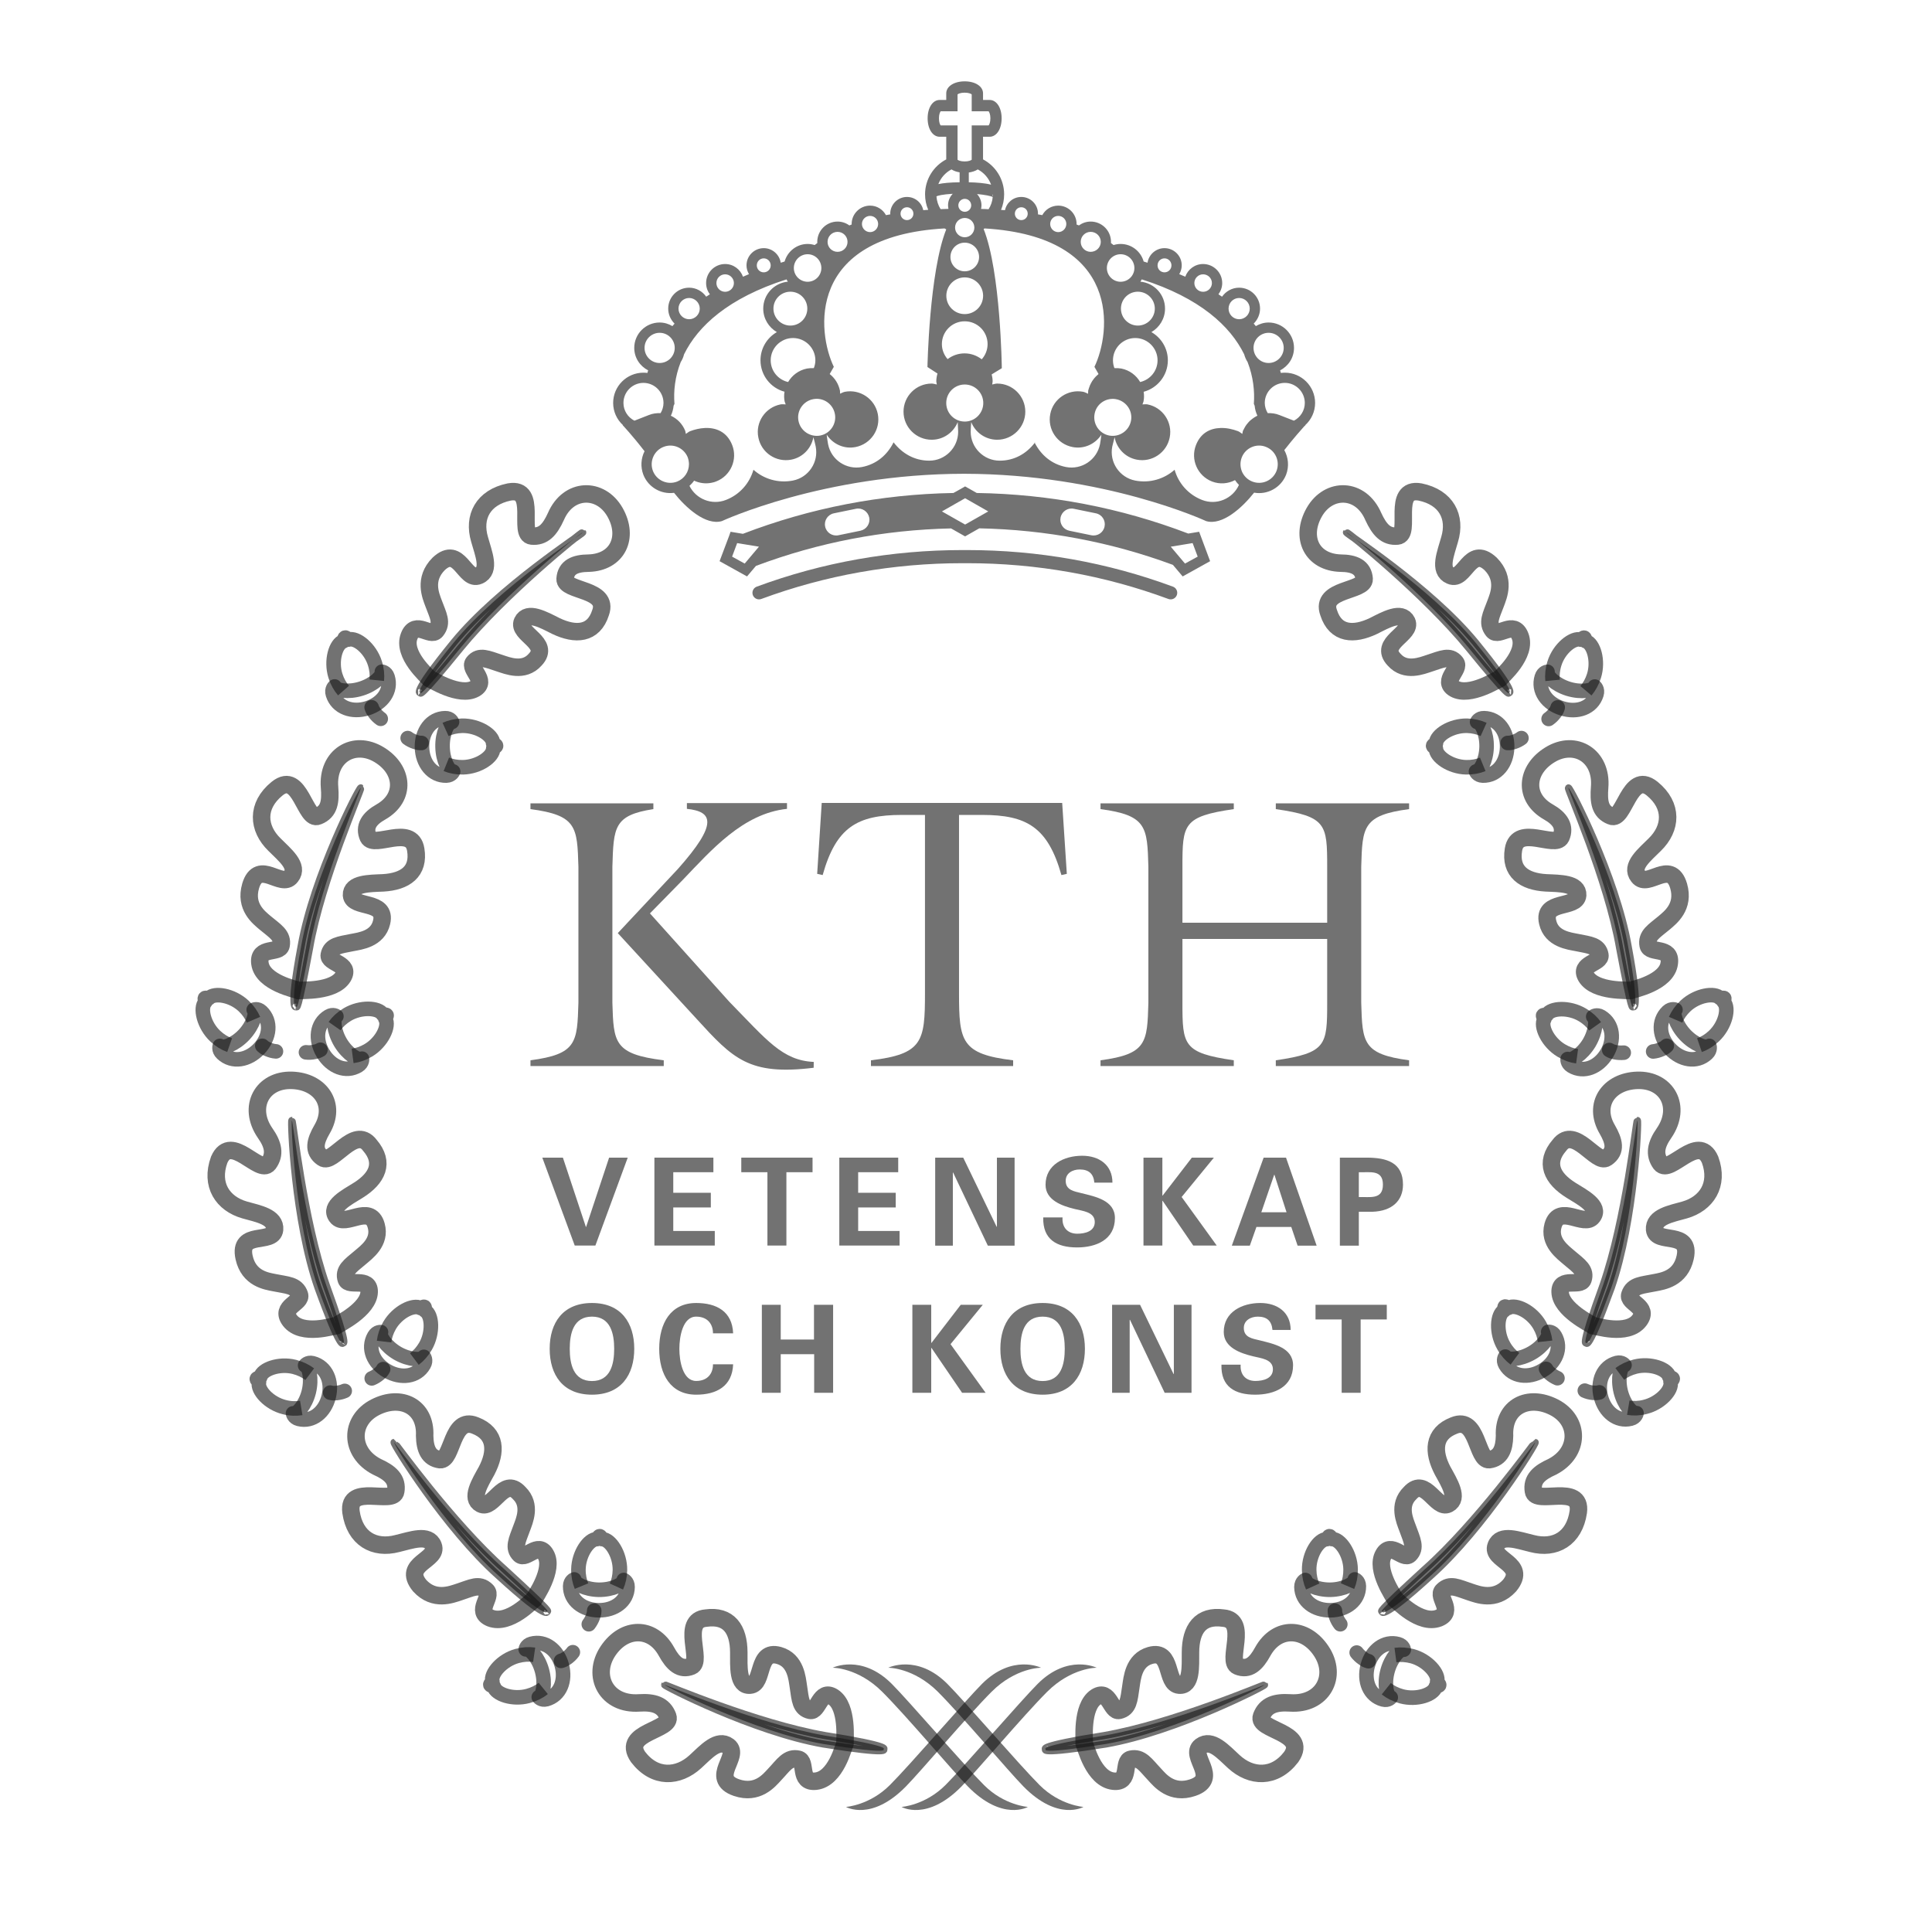
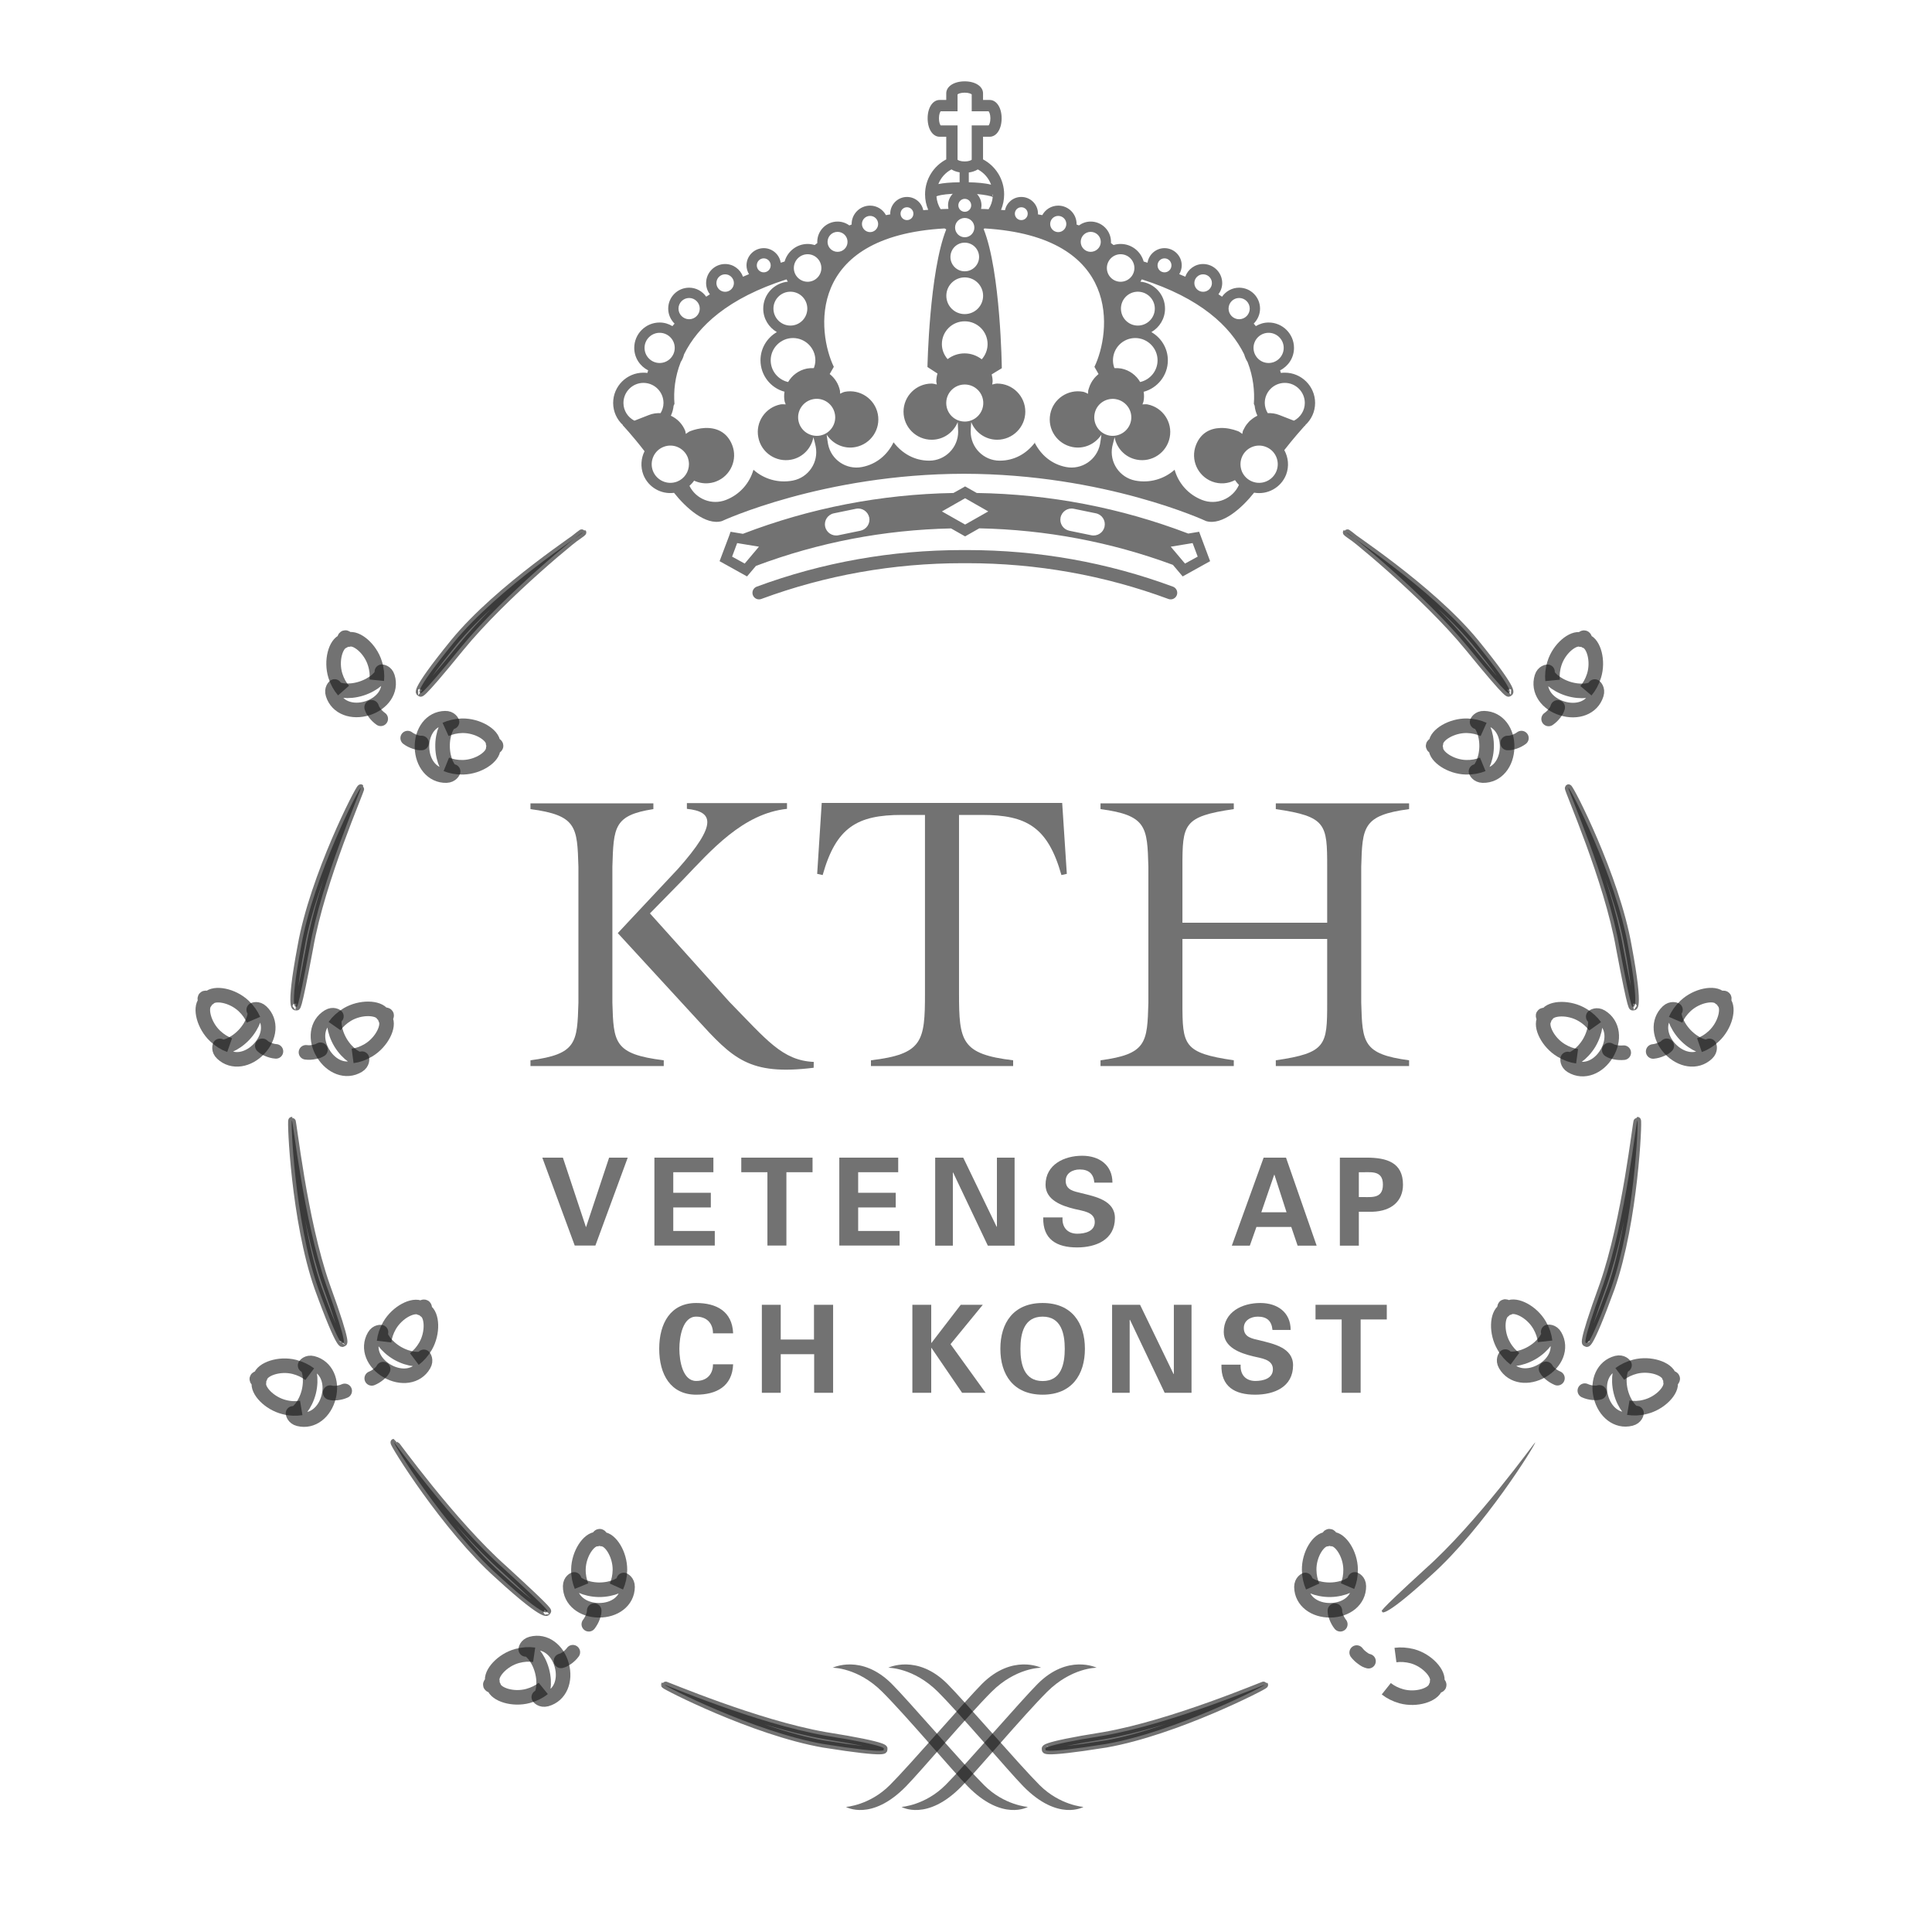
<svg xmlns="http://www.w3.org/2000/svg" version="1.0" width="110" height="110" id="svg3197">
  <defs id="defs3199" />
  <g transform="translate(-300.411,-414.202)" id="layer1">
    <g transform="matrix(1.25,0,0,1.25,-16.715,334.273)" id="g3995">
      <path d="M 340.801,151.043 L 254.602,151.043 L 254.602,64.844 L 340.801,64.844 L 340.801,151.043 z" id="path4096" style="fill:none;fill-opacity:1;fill-rule:nonzero;stroke:none" />
      <path d="M 281.594,109.617 C 281.648,111.43 281.664,111.957 283.934,112.238 L 283.934,112.5 L 277.863,112.5 L 277.863,112.238 C 279.977,111.957 279.992,111.43 280.047,109.617 L 280.047,103.422 C 279.992,101.609 279.977,101.078 277.863,100.797 L 277.863,100.535 L 283.461,100.535 L 283.461,100.797 C 281.664,101.078 281.648,101.609 281.594,103.422 L 281.594,109.617 z M 289.547,100.523 L 289.547,100.785 C 287.539,101 286.105,102.66 284.805,104.016 L 283.305,105.547 L 286.918,109.57 C 288.621,111.309 289.332,112.246 290.766,112.312 L 290.762,112.578 C 287.812,112.941 287.086,112.164 285.43,110.352 L 281.84,106.445 L 284.578,103.523 C 286.426,101.445 286.164,100.91 284.988,100.785 L 284.988,100.523 L 289.547,100.523 z" id="path344" style="fill:#151414;fill-opacity:0.6;fill-rule:nonzero;stroke:none" />
      <path d="M 302.082,100.516 L 302.293,103.746 L 302.047,103.801 C 301.43,101.617 300.461,101.062 298.438,101.062 L 297.383,101.062 L 297.383,109.195 C 297.383,111.375 297.488,111.957 299.848,112.238 L 299.848,112.5 L 293.371,112.5 L 293.371,112.238 C 295.73,111.957 295.832,111.375 295.832,109.195 L 295.832,101.062 L 294.777,101.062 C 292.754,101.062 291.785,101.617 291.172,103.801 L 290.922,103.746 L 291.129,100.516 L 302.082,100.516 z" id="path346" style="fill:#151414;fill-opacity:0.6;fill-rule:nonzero;stroke:none" />
      <path d="M 307.559,109.617 C 307.559,111.551 307.594,111.902 309.898,112.238 L 309.898,112.5 L 303.828,112.5 L 303.828,112.238 C 305.938,111.957 305.957,111.43 306.008,109.617 L 306.008,103.422 C 305.957,101.609 305.938,101.078 303.828,100.797 L 303.828,100.535 L 309.898,100.535 L 309.898,100.797 C 307.594,101.133 307.559,101.484 307.559,103.422 L 307.559,105.973 L 314.152,105.973 L 314.152,103.422 C 314.152,101.484 314.117,101.133 311.812,100.797 L 311.812,100.535 L 317.883,100.535 L 317.883,100.797 C 315.773,101.078 315.754,101.609 315.703,103.422 L 315.703,109.617 C 315.754,111.43 315.773,111.957 317.883,112.238 L 317.883,112.5 L 311.812,112.5 L 311.812,112.238 C 314.117,111.902 314.152,111.551 314.152,109.617 L 314.152,106.711 L 307.559,106.711 L 307.559,109.617 z" id="path348" style="fill:#151414;fill-opacity:0.6;fill-rule:nonzero;stroke:none" />
      <path d="M 291.629,139.906 C 291.629,139.906 292.777,139.895 293.887,141.004 C 295,142.117 297.07,144.582 297.781,145.309 C 299.359,146.922 300.52,146.246 300.52,146.246 C 300.52,146.246 299.441,146.176 298.52,145.25 C 297.605,144.34 295.059,141.379 294.32,140.641 C 292.941,139.262 291.629,139.906 291.629,139.906" id="path350" style="fill:#151414;fill-opacity:0.6;fill-rule:nonzero;stroke:none" />
      <path d="M 294.16,139.906 C 294.16,139.906 295.309,139.895 296.422,141.004 C 297.531,142.117 299.602,144.582 300.312,145.309 C 301.895,146.922 303.051,146.246 303.051,146.246 C 303.051,146.246 301.977,146.176 301.051,145.25 C 300.141,144.34 297.59,141.379 296.852,140.641 C 295.473,139.262 294.16,139.906 294.16,139.906" id="path352" style="fill:#151414;fill-opacity:0.6;fill-rule:nonzero;stroke:none" />
      <path d="M 303.652,139.906 C 303.652,139.906 302.508,139.895 301.395,141.004 C 300.285,142.117 298.215,144.582 297.5,145.309 C 295.922,146.922 294.766,146.246 294.766,146.246 C 294.766,146.246 295.84,146.176 296.766,145.25 C 297.676,144.34 300.227,141.379 300.965,140.641 C 302.344,139.262 303.652,139.906 303.652,139.906" id="path354" style="fill:#151414;fill-opacity:0.6;fill-rule:nonzero;stroke:none" />
      <path d="M 301.121,139.906 C 301.121,139.906 299.973,139.895 298.863,141.004 C 297.754,142.117 295.68,144.582 294.969,145.309 C 293.391,146.922 292.234,146.246 292.234,146.246 C 292.234,146.246 293.309,146.176 294.234,145.25 C 295.145,144.34 297.695,141.379 298.43,140.641 C 299.812,139.262 301.121,139.906 301.121,139.906" id="path356" style="fill:#151414;fill-opacity:0.6;fill-rule:nonzero;stroke:none" />
      <path d="M 307.023,90.945 C 304.07,89.852 300.949,89.297 297.754,89.297 L 297.547,89.297 C 294.348,89.297 291.23,89.852 288.273,90.945" id="path358" style="fill:none;stroke:#151414;stroke-width:0.598;stroke-linecap:round;stroke-linejoin:miter;stroke-miterlimit:4;stroke-opacity:0.6" />
      <path d="M 278.402,116.672 L 279.34,116.672 L 280.387,119.828 L 280.398,119.828 L 281.445,116.672 L 282.293,116.672 L 280.82,120.676 L 279.879,120.676 L 278.402,116.672 z" id="path360" style="fill:#151414;fill-opacity:0.6;fill-rule:nonzero;stroke:none" />
      <path d="M 283.508,116.672 L 286.195,116.672 L 286.195,117.336 L 284.367,117.336 L 284.367,118.273 L 286.078,118.273 L 286.078,118.941 L 284.367,118.941 L 284.367,120.012 L 286.258,120.012 L 286.258,120.676 L 283.508,120.676 L 283.508,116.672 z" id="path362" style="fill:#151414;fill-opacity:0.6;fill-rule:nonzero;stroke:none" />
      <path d="M 287.465,116.672 L 290.711,116.672 L 290.711,117.336 L 289.52,117.336 L 289.52,120.676 L 288.656,120.676 L 288.656,117.336 L 287.465,117.336 L 287.465,116.672 z" id="path364" style="fill:#151414;fill-opacity:0.6;fill-rule:nonzero;stroke:none" />
      <path d="M 291.93,116.672 L 294.613,116.672 L 294.613,117.336 L 292.789,117.336 L 292.789,118.273 L 294.5,118.273 L 294.5,118.941 L 292.789,118.941 L 292.789,120.012 L 294.676,120.012 L 294.676,120.676 L 291.93,120.676 L 291.93,116.672 z" id="path366" style="fill:#151414;fill-opacity:0.6;fill-rule:nonzero;stroke:none" />
      <path d="M 298.695,120.68 L 297.113,117.348 L 297.102,117.359 L 297.102,120.68 L 296.297,120.68 L 296.297,116.672 L 297.574,116.672 L 299.098,119.824 L 299.109,119.812 L 299.109,116.672 L 299.914,116.672 L 299.914,120.68 L 298.695,120.68 z" id="path368" style="fill:#151414;fill-opacity:0.6;fill-rule:nonzero;stroke:none" />
      <path d="M 303.547,117.812 C 303.512,117.41 303.297,117.211 302.879,117.211 C 302.562,117.211 302.242,117.375 302.242,117.727 C 302.242,118.156 302.629,118.207 302.973,118.293 C 303.582,118.445 304.484,118.617 304.484,119.422 C 304.484,120.418 303.617,120.762 302.758,120.762 C 301.844,120.762 301.191,120.406 301.219,119.395 L 302.098,119.395 C 302.066,119.84 302.32,120.137 302.77,120.137 C 303.113,120.137 303.566,120.035 303.566,119.605 C 303.566,119.133 302.996,119.102 302.652,119.012 C 302.09,118.875 301.324,118.617 301.324,117.91 C 301.324,116.992 302.168,116.586 302.992,116.586 C 303.77,116.586 304.371,117.008 304.371,117.812 L 303.547,117.812 z" id="path370" style="fill:#151414;fill-opacity:0.6;fill-rule:nonzero;stroke:none" />
-       <path d="M 306.645,118.402 L 306.656,118.402 L 307.988,116.672 L 308.992,116.672 L 307.523,118.465 L 309.121,120.676 L 308.051,120.676 L 306.656,118.637 L 306.645,118.637 L 306.645,120.676 L 305.785,120.676 L 305.785,116.672 L 306.645,116.672 L 306.645,118.402 z" id="path372" style="fill:#151414;fill-opacity:0.6;fill-rule:nonzero;stroke:none" />
      <path d="M 309.809,120.68 L 311.258,116.672 L 312.277,116.672 L 313.672,120.68 L 312.805,120.68 L 312.516,119.828 L 310.93,119.828 L 310.629,120.68 L 309.809,120.68 z M 312.301,119.16 L 311.75,117.453 L 311.738,117.453 L 311.152,119.16 L 312.301,119.16 z" id="path374" style="fill:#151414;fill-opacity:0.6;fill-rule:nonzero;stroke:none" />
      <path d="M 314.73,120.68 L 314.73,116.672 L 315.969,116.672 C 316.855,116.676 317.605,116.887 317.605,117.902 C 317.605,118.629 317.113,119.105 316.219,119.137 L 315.594,119.137 L 315.594,120.68 L 314.73,120.68 z M 315.594,118.469 C 316.07,118.445 316.691,118.613 316.691,117.902 C 316.691,117.191 316.07,117.359 315.594,117.336 L 315.594,118.469 z" id="path376" style="fill:#151414;fill-opacity:0.6;fill-rule:nonzero;stroke:none" />
-       <path d="M 278.738,125.379 C 278.738,124.199 279.336,123.293 280.664,123.293 C 281.992,123.293 282.59,124.199 282.59,125.379 C 282.59,126.562 281.992,127.469 280.664,127.469 C 279.336,127.469 278.738,126.562 278.738,125.379 M 279.652,125.379 C 279.652,126.07 279.816,126.848 280.664,126.848 C 281.512,126.848 281.676,126.07 281.676,125.379 C 281.676,124.691 281.512,123.914 280.664,123.914 C 279.816,123.914 279.652,124.691 279.652,125.379" id="path378" style="fill:#151414;fill-opacity:0.6;fill-rule:nonzero;stroke:none" />
      <path d="M 286.176,124.676 C 286.18,124.254 285.926,123.914 285.41,123.914 C 284.801,123.914 284.645,124.82 284.645,125.379 C 284.645,125.941 284.801,126.844 285.41,126.844 C 285.926,126.844 286.18,126.508 286.176,126.086 L 287.094,126.086 C 287.055,127.09 286.332,127.469 285.41,127.469 C 284.25,127.469 283.727,126.551 283.727,125.379 C 283.727,124.211 284.25,123.293 285.41,123.293 C 286.332,123.293 287.055,123.672 287.094,124.676 L 286.176,124.676 z" id="path380" style="fill:#151414;fill-opacity:0.6;fill-rule:nonzero;stroke:none" />
      <path d="M 288.402,127.383 L 288.402,123.375 L 289.262,123.375 L 289.262,124.957 L 290.777,124.957 L 290.777,123.375 L 291.648,123.375 L 291.648,127.383 L 290.785,127.383 L 290.785,125.625 L 289.262,125.625 L 289.262,127.383 L 288.402,127.383 z" id="path382" style="fill:#151414;fill-opacity:0.6;fill-rule:nonzero;stroke:none" />
      <path d="M 296.117,125.109 L 296.129,125.109 L 297.461,123.375 L 298.465,123.375 L 296.996,125.168 L 298.594,127.383 L 297.523,127.383 L 296.129,125.34 L 296.117,125.34 L 296.117,127.383 L 295.258,127.383 L 295.258,123.375 L 296.117,123.375 L 296.117,125.109 z" id="path384" style="fill:#151414;fill-opacity:0.6;fill-rule:nonzero;stroke:none" />
      <path d="M 299.266,125.379 C 299.266,124.199 299.863,123.293 301.191,123.293 C 302.516,123.293 303.117,124.199 303.117,125.379 C 303.117,126.562 302.516,127.469 301.191,127.469 C 299.863,127.469 299.266,126.562 299.266,125.379 M 300.18,125.379 C 300.18,126.07 300.34,126.848 301.191,126.848 C 302.039,126.848 302.199,126.07 302.199,125.379 C 302.199,124.691 302.039,123.914 301.191,123.914 C 300.34,123.914 300.18,124.691 300.18,125.379" id="path386" style="fill:#151414;fill-opacity:0.6;fill-rule:nonzero;stroke:none" />
      <path d="M 306.75,127.383 L 305.168,124.055 L 305.156,124.066 L 305.156,127.383 L 304.355,127.383 L 304.355,123.375 L 305.629,123.375 L 307.156,126.531 L 307.168,126.52 L 307.168,123.375 L 307.973,123.375 L 307.973,127.383 L 306.75,127.383 z" id="path388" style="fill:#151414;fill-opacity:0.6;fill-rule:nonzero;stroke:none" />
      <path d="M 311.66,124.52 C 311.625,124.113 311.41,123.914 310.992,123.914 C 310.676,123.914 310.355,124.082 310.355,124.43 C 310.355,124.863 310.742,124.914 311.086,124.996 C 311.699,125.152 312.598,125.324 312.598,126.129 C 312.598,127.125 311.73,127.469 310.871,127.469 C 309.957,127.469 309.305,127.113 309.336,126.102 L 310.211,126.102 C 310.18,126.547 310.434,126.844 310.883,126.844 C 311.227,126.844 311.68,126.738 311.68,126.312 C 311.68,125.84 311.109,125.809 310.766,125.719 C 310.207,125.582 309.441,125.324 309.441,124.613 C 309.441,123.699 310.281,123.293 311.105,123.293 C 311.883,123.293 312.488,123.715 312.488,124.52 L 311.66,124.52 z" id="path390" style="fill:#151414;fill-opacity:0.6;fill-rule:nonzero;stroke:none" />
      <path d="M 313.621,123.375 L 316.867,123.375 L 316.867,124.043 L 315.676,124.043 L 315.676,127.383 L 314.812,127.383 L 314.812,124.043 L 313.621,124.043 L 313.621,123.375 z" id="path392" style="fill:#151414;fill-opacity:0.6;fill-rule:nonzero;stroke:none" />
      <path d="M 300.82,84.09 C 300.824,84.098 300.832,84.105 300.836,84.113 C 300.84,84.105 300.844,84.102 300.848,84.098 L 300.82,84.09 z" id="path394" style="fill:#151414;fill-opacity:0.6;fill-rule:nonzero;stroke:none" />
      <path d="M 313.164,83.309 C 313.164,83.309 313.16,83.309 313.156,83.305 C 313.43,83.055 313.602,82.695 313.602,82.297 C 313.602,81.535 312.98,80.918 312.223,80.918 C 312.16,80.918 312.102,80.922 312.043,80.93 C 312.035,80.891 312.02,80.852 312.008,80.812 C 312.383,80.621 312.641,80.238 312.641,79.789 C 312.641,79.152 312.121,78.633 311.484,78.633 C 311.273,78.633 311.074,78.695 310.902,78.797 C 310.871,78.758 310.84,78.719 310.805,78.684 C 310.98,78.508 311.094,78.27 311.094,78 C 311.094,77.473 310.668,77.047 310.141,77.047 C 309.82,77.047 309.535,77.211 309.363,77.457 C 309.309,77.422 309.254,77.383 309.199,77.348 C 309.305,77.203 309.371,77.027 309.371,76.836 C 309.371,76.359 308.98,75.969 308.5,75.969 C 308.125,75.969 307.809,76.211 307.688,76.547 C 307.602,76.508 307.508,76.469 307.414,76.43 C 307.484,76.312 307.527,76.176 307.527,76.031 C 307.527,75.598 307.176,75.246 306.742,75.246 C 306.352,75.246 306.027,75.535 305.969,75.91 C 305.91,75.891 305.852,75.871 305.793,75.855 C 305.664,75.395 305.246,75.055 304.742,75.055 C 304.633,75.055 304.523,75.074 304.422,75.105 C 304.383,75.074 304.344,75.043 304.301,75.012 C 304.305,74.992 304.305,74.977 304.305,74.961 C 304.305,74.449 303.891,74.035 303.379,74.035 C 303.18,74.035 302.996,74.102 302.844,74.211 C 302.809,74.195 302.77,74.184 302.734,74.168 C 302.734,74.16 302.738,74.152 302.738,74.145 C 302.738,73.684 302.363,73.309 301.902,73.309 C 301.586,73.309 301.316,73.484 301.176,73.742 C 301.109,73.73 301.043,73.719 300.977,73.707 C 300.977,73.695 300.98,73.688 300.98,73.676 C 300.98,73.254 300.641,72.914 300.219,72.914 C 299.852,72.914 299.551,73.172 299.477,73.516 C 299.418,73.512 299.355,73.508 299.297,73.504 C 299.387,73.285 299.438,73.047 299.438,72.797 C 299.438,72.105 299.047,71.504 298.477,71.203 L 298.477,70.172 L 298.777,70.172 C 299.094,70.172 299.324,69.82 299.324,69.332 C 299.324,68.848 299.094,68.496 298.777,68.496 L 298.477,68.496 L 298.477,68.195 C 298.477,67.879 298.125,67.648 297.641,67.648 C 297.156,67.648 296.801,67.879 296.801,68.195 L 296.801,68.496 L 296.5,68.496 C 296.184,68.496 295.953,68.848 295.953,69.332 C 295.953,69.82 296.184,70.172 296.5,70.172 L 296.801,70.172 L 296.801,71.203 C 296.227,71.504 295.836,72.105 295.836,72.797 C 295.836,73.047 295.887,73.285 295.98,73.5 C 295.906,73.504 295.828,73.512 295.754,73.516 C 295.684,73.172 295.379,72.914 295.012,72.914 C 294.594,72.914 294.25,73.254 294.25,73.676 C 294.25,73.688 294.254,73.695 294.254,73.707 C 294.188,73.719 294.121,73.73 294.055,73.742 C 293.914,73.484 293.645,73.309 293.332,73.309 C 292.871,73.309 292.492,73.684 292.492,74.145 C 292.492,74.152 292.496,74.16 292.496,74.168 C 292.461,74.184 292.422,74.195 292.387,74.211 C 292.238,74.102 292.051,74.035 291.852,74.035 C 291.34,74.035 290.926,74.449 290.926,74.961 C 290.926,74.977 290.926,74.992 290.93,75.012 C 290.887,75.043 290.848,75.074 290.809,75.105 C 290.707,75.074 290.602,75.055 290.488,75.055 C 289.988,75.055 289.57,75.395 289.438,75.855 C 289.379,75.871 289.32,75.895 289.262,75.91 C 289.203,75.535 288.879,75.246 288.488,75.246 C 288.055,75.246 287.703,75.598 287.703,76.031 C 287.703,76.176 287.746,76.312 287.816,76.43 C 287.723,76.469 287.633,76.508 287.543,76.547 C 287.422,76.211 287.105,75.969 286.73,75.969 C 286.25,75.969 285.863,76.359 285.863,76.836 C 285.863,77.027 285.926,77.203 286.035,77.348 C 285.977,77.383 285.922,77.422 285.867,77.457 C 285.695,77.211 285.41,77.047 285.09,77.047 C 284.562,77.047 284.137,77.473 284.137,78 C 284.137,78.27 284.25,78.508 284.426,78.684 C 284.395,78.719 284.363,78.758 284.328,78.797 C 284.156,78.695 283.961,78.633 283.746,78.633 C 283.109,78.633 282.59,79.152 282.59,79.789 C 282.59,80.238 282.848,80.621 283.223,80.812 C 283.211,80.852 283.199,80.891 283.188,80.93 C 283.129,80.922 283.07,80.918 283.008,80.918 C 282.25,80.918 281.629,81.535 281.629,82.297 C 281.629,82.695 281.801,83.055 282.074,83.305 C 282.066,83.309 282.062,83.309 282.062,83.309 C 282.062,83.309 282.492,83.762 283.059,84.496 C 282.898,84.816 282.867,85.203 283.004,85.566 C 283.23,86.141 283.816,86.469 284.402,86.391 C 284.941,87.074 285.844,87.887 286.578,87.68 C 286.578,87.68 291.188,85.531 297.609,85.523 C 304.035,85.531 308.641,87.68 308.641,87.68 C 309.379,87.891 310.285,87.066 310.824,86.383 C 311.426,86.492 312.047,86.16 312.281,85.566 C 312.426,85.184 312.383,84.777 312.199,84.445 C 312.629,83.895 312.973,83.512 313.098,83.371 C 313.121,83.352 313.141,83.332 313.164,83.309 M 312.223,81.383 C 312.723,81.383 313.133,81.793 313.133,82.297 C 313.133,82.648 312.93,82.953 312.637,83.105 C 312.41,83.016 312.156,82.914 311.977,82.848 C 311.801,82.777 311.621,82.754 311.445,82.762 C 311.363,82.625 311.309,82.465 311.309,82.297 C 311.309,81.793 311.719,81.383 312.223,81.383 M 311.484,79.102 C 311.863,79.102 312.172,79.41 312.172,79.789 C 312.172,80.168 311.863,80.477 311.484,80.477 C 311.105,80.477 310.797,80.168 310.797,79.789 C 310.797,79.41 311.105,79.102 311.484,79.102 M 310.141,77.516 C 310.41,77.516 310.625,77.734 310.625,78 C 310.625,78.266 310.41,78.484 310.141,78.484 C 309.875,78.484 309.66,78.266 309.66,78 C 309.66,77.734 309.875,77.516 310.141,77.516 M 308.5,76.438 C 308.723,76.438 308.902,76.617 308.902,76.836 C 308.902,77.055 308.723,77.234 308.5,77.234 C 308.281,77.234 308.102,77.055 308.102,76.836 C 308.102,76.617 308.281,76.438 308.5,76.438 M 306.742,75.711 C 306.918,75.711 307.059,75.855 307.059,76.031 C 307.059,76.207 306.918,76.348 306.742,76.348 C 306.566,76.348 306.426,76.207 306.426,76.031 C 306.426,75.855 306.566,75.711 306.742,75.711 M 306.301,78 C 306.301,78.426 305.953,78.773 305.527,78.773 C 305.102,78.773 304.758,78.426 304.758,78 C 304.758,77.574 305.102,77.23 305.527,77.23 C 305.953,77.23 306.301,77.574 306.301,78 M 305.734,82.363 L 305.738,82.363 C 305.738,82.363 305.734,82.363 305.734,82.363 C 305.734,82.363 305.734,82.363 305.734,82.363 M 304.777,80.73 C 304.668,80.711 304.562,80.707 304.461,80.711 C 304.418,80.598 304.395,80.48 304.395,80.355 C 304.395,79.797 304.848,79.34 305.41,79.34 C 305.969,79.34 306.426,79.797 306.426,80.355 C 306.426,80.84 306.086,81.242 305.633,81.344 C 305.457,81.039 305.152,80.805 304.777,80.73 M 304.742,75.523 C 305.09,75.523 305.371,75.805 305.371,76.152 C 305.371,76.496 305.09,76.777 304.742,76.777 C 304.398,76.777 304.117,76.496 304.117,76.152 C 304.117,75.805 304.398,75.523 304.742,75.523 M 303.379,74.504 C 303.633,74.504 303.84,74.707 303.84,74.961 C 303.84,75.211 303.633,75.414 303.379,75.414 C 303.129,75.414 302.926,75.211 302.926,74.961 C 302.926,74.707 303.129,74.504 303.379,74.504 M 301.902,73.777 C 302.105,73.777 302.27,73.941 302.27,74.145 C 302.27,74.348 302.105,74.516 301.902,74.516 C 301.699,74.516 301.535,74.348 301.535,74.145 C 301.535,73.941 301.699,73.777 301.902,73.777 M 300.219,73.383 C 300.383,73.383 300.512,73.512 300.512,73.676 C 300.512,73.84 300.383,73.969 300.219,73.969 C 300.059,73.969 299.926,73.84 299.926,73.676 C 299.926,73.512 300.059,73.383 300.219,73.383 M 298.926,72.809 C 298.926,72.832 298.922,72.859 298.922,72.883 C 298.914,72.863 298.906,72.84 298.906,72.809 L 298.926,72.809 z M 298.918,72.914 C 298.902,73.117 298.836,73.305 298.73,73.473 C 298.621,73.465 298.504,73.461 298.387,73.461 C 298.398,73.406 298.406,73.352 298.406,73.297 C 298.406,73.098 298.328,72.918 298.203,72.781 C 298.578,72.816 298.824,72.871 298.918,72.914 M 298.891,81.457 L 298.891,81.457 C 298.891,81.457 298.891,81.457 298.891,81.457 L 298.891,81.457 z M 298.418,80.309 C 298.199,80.141 297.93,80.039 297.637,80.039 C 297.344,80.039 297.078,80.137 296.863,80.301 C 296.703,80.117 296.602,79.879 296.602,79.617 C 296.602,79.043 297.066,78.578 297.641,78.578 C 298.219,78.578 298.684,79.043 298.684,79.617 C 298.684,79.883 298.582,80.125 298.418,80.309 M 297.641,78.25 C 297.18,78.25 296.805,77.879 296.805,77.414 C 296.805,76.953 297.18,76.578 297.641,76.578 C 298.105,76.578 298.48,76.953 298.48,77.414 C 298.48,77.879 298.105,78.25 297.641,78.25 M 297.645,73.871 C 297.887,73.871 298.082,74.066 298.082,74.309 C 298.082,74.551 297.887,74.75 297.645,74.75 C 297.402,74.75 297.203,74.551 297.203,74.309 C 297.203,74.066 297.402,73.871 297.645,73.871 M 297.352,73.297 C 297.352,73.133 297.484,73 297.645,73 C 297.809,73 297.938,73.133 297.938,73.297 C 297.938,73.457 297.809,73.59 297.645,73.59 C 297.484,73.59 297.352,73.457 297.352,73.297 M 297.641,74.996 C 298.004,74.996 298.297,75.289 298.297,75.648 C 298.297,76.008 298.004,76.301 297.641,76.301 C 297.281,76.301 296.992,76.008 296.992,75.648 C 296.992,75.289 297.281,74.996 297.641,74.996 M 298.844,72.355 C 298.555,72.281 298.188,72.254 297.828,72.246 L 297.828,71.801 C 297.988,71.777 298.129,71.73 298.238,71.66 C 298.516,71.805 298.734,72.055 298.844,72.355 M 296.547,69.656 C 296.52,69.625 296.469,69.52 296.469,69.332 C 296.469,69.148 296.52,69.043 296.547,69.012 L 297.316,69.012 L 297.316,68.242 C 297.348,68.215 297.453,68.164 297.641,68.164 C 297.824,68.164 297.93,68.215 297.961,68.242 L 297.961,69.012 L 298.73,69.012 C 298.758,69.043 298.812,69.148 298.812,69.332 C 298.812,69.52 298.758,69.625 298.73,69.656 L 297.961,69.656 L 297.961,71.219 C 297.93,71.246 297.824,71.297 297.641,71.297 C 297.453,71.297 297.348,71.246 297.316,71.219 L 297.316,69.656 L 296.547,69.656 z M 297.039,71.66 C 297.137,71.723 297.266,71.77 297.41,71.793 L 297.41,72.246 C 296.977,72.25 296.664,72.281 296.441,72.328 C 296.555,72.039 296.766,71.801 297.039,71.66 M 297.098,72.77 C 296.965,72.906 296.883,73.09 296.883,73.297 C 296.883,73.352 296.891,73.406 296.902,73.457 C 296.781,73.461 296.66,73.465 296.543,73.469 C 296.434,73.297 296.371,73.098 296.355,72.887 C 296.414,72.855 296.625,72.797 297.098,72.77 M 295.012,73.383 C 295.172,73.383 295.305,73.512 295.305,73.676 C 295.305,73.84 295.172,73.969 295.012,73.969 C 294.852,73.969 294.719,73.84 294.719,73.676 C 294.719,73.512 294.852,73.383 295.012,73.383 M 293.332,73.777 C 293.535,73.777 293.699,73.941 293.699,74.145 C 293.699,74.348 293.535,74.516 293.332,74.516 C 293.129,74.516 292.961,74.348 292.961,74.145 C 292.961,73.941 293.129,73.777 293.332,73.777 M 291.852,74.504 C 292.102,74.504 292.305,74.707 292.305,74.961 C 292.305,75.211 292.102,75.414 291.852,75.414 C 291.598,75.414 291.395,75.211 291.395,74.961 C 291.395,74.707 291.598,74.504 291.852,74.504 M 290.457,80.73 C 290.082,80.805 289.777,81.039 289.598,81.344 C 289.145,81.242 288.805,80.84 288.805,80.355 C 288.805,79.797 289.262,79.34 289.82,79.34 C 290.383,79.34 290.84,79.797 290.84,80.355 C 290.84,80.48 290.812,80.598 290.77,80.711 C 290.668,80.707 290.562,80.711 290.457,80.73 M 290.488,75.523 C 290.832,75.523 291.113,75.805 291.113,76.152 C 291.113,76.496 290.832,76.777 290.488,76.777 C 290.141,76.777 289.859,76.496 289.859,76.152 C 289.859,75.805 290.141,75.523 290.488,75.523 M 289.703,77.23 C 290.129,77.23 290.473,77.574 290.473,78 C 290.473,78.426 290.129,78.773 289.703,78.773 C 289.277,78.773 288.93,78.426 288.93,78 C 288.93,77.574 289.277,77.23 289.703,77.23 M 288.488,75.711 C 288.664,75.711 288.805,75.855 288.805,76.031 C 288.805,76.207 288.664,76.348 288.488,76.348 C 288.312,76.348 288.172,76.207 288.172,76.031 C 288.172,75.855 288.312,75.711 288.488,75.711 M 286.73,76.438 C 286.949,76.438 287.129,76.617 287.129,76.836 C 287.129,77.055 286.949,77.234 286.73,77.234 C 286.508,77.234 286.332,77.055 286.332,76.836 C 286.332,76.617 286.508,76.438 286.73,76.438 M 285.09,77.516 C 285.355,77.516 285.574,77.734 285.574,78 C 285.574,78.266 285.355,78.484 285.09,78.484 C 284.824,78.484 284.605,78.266 284.605,78 C 284.605,77.734 284.824,77.516 285.09,77.516 M 283.059,79.789 C 283.059,79.41 283.367,79.102 283.746,79.102 C 284.125,79.102 284.434,79.41 284.434,79.789 C 284.434,80.168 284.125,80.477 283.746,80.477 C 283.367,80.477 283.059,80.168 283.059,79.789 M 283.008,81.383 C 283.512,81.383 283.922,81.793 283.922,82.297 C 283.922,82.465 283.871,82.625 283.789,82.762 C 283.613,82.754 283.43,82.777 283.254,82.848 C 283.078,82.914 282.824,83.016 282.598,83.105 C 282.301,82.953 282.098,82.648 282.098,82.297 C 282.098,81.793 282.508,81.383 283.008,81.383 M 284.543,85.879 C 284.105,86.047 283.613,85.832 283.441,85.395 C 283.273,84.957 283.492,84.465 283.926,84.297 C 284.363,84.125 284.855,84.344 285.027,84.777 C 285.062,84.879 285.082,84.984 285.082,85.086 C 285.082,85.426 284.879,85.746 284.543,85.879 M 289.816,85.832 C 289.148,85.961 288.492,85.762 288.02,85.34 C 287.844,85.949 287.402,86.469 286.766,86.715 C 286.125,86.965 285.406,86.68 285.105,86.074 C 285.184,86 285.258,85.922 285.316,85.836 C 285.559,85.949 285.832,85.988 286.105,85.934 C 286.133,85.93 286.16,85.922 286.188,85.914 C 286.191,85.914 286.191,85.914 286.195,85.914 C 286.234,85.902 286.277,85.891 286.324,85.871 C 286.98,85.617 287.309,84.871 287.051,84.215 C 286.812,83.605 286.309,83.414 285.805,83.438 C 285.574,83.449 285.344,83.504 285.137,83.582 C 285.066,83.609 285.008,83.664 284.941,83.707 C 284.93,83.645 284.914,83.574 284.914,83.574 C 284.789,83.254 284.547,83.012 284.258,82.879 C 284.324,82.738 284.367,82.582 284.383,82.422 L 284.422,82.34 C 284.375,81.758 284.445,81.102 284.707,80.434 C 284.777,80.328 284.828,80.207 284.859,80.082 C 285.488,78.801 286.867,77.516 289.527,76.668 C 289.543,76.703 289.562,76.738 289.586,76.773 C 288.961,76.832 288.465,77.355 288.465,78 C 288.465,78.457 288.715,78.855 289.086,79.07 C 288.641,79.324 288.34,79.805 288.34,80.355 C 288.34,81.039 288.805,81.617 289.434,81.785 C 289.41,81.93 289.41,82.082 289.441,82.234 C 289.441,82.234 289.465,82.305 289.488,82.363 C 289.41,82.363 289.328,82.348 289.254,82.363 C 288.559,82.5 288.102,83.176 288.242,83.867 C 288.375,84.562 289.051,85.016 289.746,84.879 C 290.27,84.777 290.656,84.359 290.75,83.859 C 290.781,83.957 290.844,84.215 290.855,84.281 C 290.996,84.996 290.531,85.691 289.816,85.832 M 290.07,83.113 C 289.98,82.656 290.281,82.215 290.738,82.125 C 291.195,82.035 291.637,82.332 291.727,82.789 C 291.82,83.246 291.52,83.691 291.062,83.781 C 290.605,83.867 290.16,83.57 290.07,83.113 M 296.027,84.926 C 295.344,84.926 294.785,84.59 294.402,84.09 C 294.121,84.656 293.633,85.086 292.965,85.215 C 292.25,85.355 291.555,84.887 291.418,84.172 C 291.402,84.105 291.367,83.844 291.355,83.742 C 291.633,84.168 292.145,84.41 292.672,84.305 C 293.367,84.168 293.82,83.496 293.684,82.801 C 293.547,82.109 292.871,81.656 292.18,81.789 C 292.105,81.805 292.035,81.848 291.965,81.875 C 291.965,81.812 291.961,81.742 291.961,81.742 C 291.898,81.43 291.727,81.164 291.492,80.98 L 291.68,80.652 C 290.934,79.105 290.391,74.707 296.723,74.348 C 296.75,74.363 296.773,74.379 296.801,74.391 C 296.027,76.328 295.945,80.66 295.945,80.66 L 296.402,80.957 C 296.367,81.074 296.348,81.195 296.348,81.32 C 296.348,81.32 296.359,81.395 296.371,81.457 C 296.293,81.441 296.215,81.414 296.137,81.414 C 295.43,81.414 294.855,81.988 294.855,82.695 C 294.855,83.398 295.43,83.973 296.137,83.973 C 296.676,83.973 297.133,83.641 297.324,83.168 C 297.332,83.27 297.344,83.535 297.344,83.605 C 297.344,84.332 296.754,84.926 296.027,84.926 M 296.801,82.301 C 296.801,81.836 297.172,81.461 297.637,81.457 L 297.652,81.457 C 298.113,81.461 298.488,81.836 298.488,82.301 C 298.488,82.766 298.109,83.145 297.645,83.145 C 297.176,83.145 296.801,82.766 296.801,82.301 M 303.805,84.172 C 303.664,84.887 302.969,85.355 302.254,85.215 C 301.598,85.086 301.117,84.668 300.832,84.113 C 300.453,84.605 299.906,84.926 299.234,84.926 C 298.508,84.926 297.914,84.332 297.914,83.605 C 297.914,83.535 297.93,83.27 297.938,83.168 C 298.125,83.641 298.586,83.973 299.121,83.973 C 299.828,83.973 300.402,83.398 300.402,82.695 C 300.402,81.988 299.828,81.414 299.121,81.414 C 299.047,81.414 298.969,81.441 298.895,81.457 C 298.906,81.395 298.914,81.32 298.914,81.32 C 298.914,81.211 298.898,81.102 298.871,80.996 L 299.332,80.715 C 299.332,80.715 299.281,76.316 298.504,74.375 C 298.52,74.367 298.535,74.359 298.547,74.348 C 304.84,74.723 304.297,79.109 303.551,80.652 L 303.738,80.98 C 303.73,80.984 303.723,80.992 303.715,81 C 303.68,81.031 303.645,81.062 303.613,81.094 C 303.59,81.117 303.566,81.145 303.543,81.172 C 303.531,81.188 303.52,81.203 303.508,81.219 C 303.469,81.27 303.434,81.32 303.406,81.375 C 303.402,81.383 303.398,81.387 303.395,81.395 C 303.359,81.461 303.328,81.535 303.305,81.609 C 303.305,81.613 303.305,81.617 303.301,81.621 C 303.289,81.664 303.273,81.703 303.266,81.742 C 303.266,81.742 303.262,81.816 303.262,81.879 C 303.188,81.848 303.117,81.805 303.043,81.789 C 302.348,81.656 301.672,82.109 301.539,82.801 C 301.402,83.496 301.855,84.168 302.551,84.305 C 303.078,84.41 303.59,84.168 303.867,83.742 C 303.855,83.844 303.82,84.105 303.805,84.172 M 303.559,82.789 C 303.641,82.352 304.051,82.066 304.488,82.117 L 304.605,82.141 C 305.027,82.258 305.301,82.676 305.215,83.113 C 305.125,83.57 304.68,83.867 304.223,83.781 C 303.766,83.691 303.469,83.246 303.559,82.789 M 308.453,86.715 C 307.82,86.469 307.375,85.949 307.203,85.34 C 306.727,85.762 306.07,85.961 305.406,85.832 C 304.691,85.691 304.223,84.996 304.363,84.281 C 304.379,84.215 304.441,83.957 304.469,83.859 C 304.562,84.359 304.949,84.777 305.477,84.879 C 306.168,85.016 306.844,84.562 306.98,83.867 C 307.117,83.176 306.664,82.5 305.969,82.363 C 305.895,82.348 305.816,82.363 305.738,82.363 C 305.762,82.305 305.785,82.234 305.785,82.234 C 305.816,82.082 305.816,81.934 305.793,81.789 C 306.426,81.617 306.895,81.043 306.895,80.355 C 306.895,79.805 306.59,79.324 306.145,79.07 C 306.516,78.855 306.766,78.457 306.766,78 C 306.766,77.355 306.273,76.832 305.645,76.773 C 305.668,76.738 305.688,76.703 305.707,76.668 C 308.363,77.512 309.742,78.801 310.371,80.082 C 310.406,80.207 310.457,80.328 310.527,80.434 C 310.785,81.102 310.855,81.758 310.812,82.34 L 310.848,82.422 C 310.863,82.582 310.906,82.734 310.973,82.875 C 310.961,82.883 310.953,82.891 310.941,82.895 C 310.891,82.918 310.844,82.949 310.797,82.98 C 310.77,82.996 310.746,83.016 310.723,83.035 C 310.691,83.059 310.664,83.082 310.633,83.109 C 310.598,83.145 310.566,83.176 310.535,83.215 C 310.516,83.234 310.5,83.254 310.484,83.277 C 310.449,83.324 310.414,83.375 310.387,83.43 C 310.375,83.449 310.367,83.465 310.359,83.484 C 310.344,83.516 310.324,83.543 310.312,83.574 C 310.312,83.574 310.297,83.645 310.285,83.707 C 310.219,83.664 310.16,83.609 310.09,83.582 C 309.84,83.488 309.559,83.426 309.285,83.438 C 308.828,83.453 308.391,83.66 308.176,84.215 C 307.918,84.875 308.246,85.617 308.906,85.875 C 309.262,86.012 309.641,85.977 309.953,85.812 C 310.008,85.891 310.066,85.965 310.133,86.031 C 309.848,86.664 309.109,86.973 308.453,86.715 M 311.844,85.395 C 311.672,85.832 311.18,86.047 310.746,85.879 C 310.531,85.797 310.367,85.637 310.273,85.43 C 310.227,85.32 310.203,85.203 310.203,85.086 C 310.203,84.984 310.223,84.879 310.262,84.777 C 310.43,84.344 310.926,84.125 311.359,84.297 C 311.797,84.465 312.012,84.957 311.844,85.395" id="path396" style="fill:#151414;fill-opacity:0.6;fill-rule:nonzero;stroke:none" />
      <path d="M 307.125,89.672 C 304.305,88.629 301.34,88.07 298.305,88.008 L 297.66,88.375 L 297.02,88.012 C 293.957,88.078 290.973,88.652 288.133,89.719 L 287.727,90.199 L 286.477,89.504 L 286.914,88.344 L 286.977,88.164 L 287.539,88.258 C 290.602,87.082 293.824,86.457 297.129,86.398 L 297.547,86.164 L 297.66,86.098 L 298.191,86.398 C 301.508,86.449 304.746,87.07 307.824,88.246 L 308.133,88.195 L 308.32,88.164 L 308.82,89.504 L 307.57,90.199 L 307.125,89.672 z M 287.047,89.297 C 287.223,89.395 287.449,89.52 287.621,89.613 C 287.758,89.453 288.027,89.133 288.27,88.844 C 287.895,88.781 287.484,88.715 287.277,88.68 C 287.207,88.863 287.117,89.105 287.047,89.297 M 292.891,88.117 C 293.168,88.059 293.348,87.789 293.293,87.516 C 293.234,87.238 292.965,87.059 292.688,87.117 L 291.684,87.324 C 291.406,87.379 291.227,87.652 291.285,87.926 C 291.34,88.203 291.613,88.379 291.887,88.324 L 292.891,88.117 z M 296.605,87.238 C 296.984,87.453 297.512,87.754 297.66,87.836 C 297.809,87.754 298.34,87.453 298.715,87.238 C 298.34,87.023 297.809,86.719 297.66,86.637 C 297.512,86.719 296.984,87.023 296.605,87.238 M 307.027,88.844 C 307.273,89.133 307.543,89.453 307.676,89.613 C 307.848,89.52 308.078,89.395 308.254,89.297 C 308.184,89.105 308.09,88.863 308.023,88.68 C 307.816,88.715 307.402,88.781 307.027,88.844 M 303.41,88.324 C 303.688,88.379 303.957,88.203 304.012,87.926 C 304.07,87.652 303.895,87.379 303.617,87.324 L 302.609,87.117 C 302.336,87.059 302.066,87.238 302.008,87.516 C 301.953,87.789 302.129,88.059 302.406,88.117 L 303.41,88.324 z" id="path398" style="fill:#151414;fill-opacity:0.6;fill-rule:nonzero;stroke:none" />
      <path d="M 270.863,94.926 C 270.887,94.688 270.863,94.422 270.777,94.156 C 270.566,93.477 269.934,92.965 269.578,93.074 C 269.535,93.09 269.469,92.969 269.422,92.984 C 269.375,92.996 269.391,93.133 269.348,93.148 C 268.992,93.258 268.766,94.039 268.977,94.719 C 269.062,94.988 269.191,95.219 269.348,95.398" id="path400" style="fill:none;stroke:#151414;stroke-width:0.663;stroke-linecap:butt;stroke-linejoin:miter;stroke-miterlimit:4;stroke-opacity:0.6" />
      <path d="M 270.434,96.203 C 271.121,95.988 271.551,95.398 271.355,94.777 C 271.285,94.551 271.094,94.539 271.094,94.539 C 271.152,94.719 270.746,95.121 270.152,95.309 C 269.559,95.496 268.996,95.395 268.941,95.211 C 268.941,95.211 268.789,95.332 268.863,95.562 C 269.055,96.18 269.746,96.418 270.434,96.203 z" id="path402" style="fill:none;stroke:#151414;stroke-width:0.663;stroke-linecap:butt;stroke-linejoin:round;stroke-miterlimit:4;stroke-opacity:0.6" />
      <path d="M 270.629,96.16 C 270.668,96.277 270.688,96.305 270.766,96.414 C 270.848,96.523 270.941,96.613 271.043,96.684" id="path404" style="fill:none;stroke:#151414;stroke-width:0.663;stroke-linecap:round;stroke-linejoin:miter;stroke-miterlimit:4;stroke-opacity:0.6" />
      <path d="M 273.996,97.168 C 274.211,97.07 274.473,97.008 274.75,97 C 275.465,96.988 276.152,97.422 276.16,97.793 C 276.16,97.84 276.297,97.863 276.297,97.914 C 276.297,97.961 276.164,97.988 276.164,98.035 C 276.176,98.406 275.508,98.875 274.793,98.891 C 274.516,98.898 274.254,98.848 274.031,98.758" id="path406" style="fill:none;stroke:#151414;stroke-width:0.663;stroke-linecap:butt;stroke-linejoin:miter;stroke-miterlimit:4;stroke-opacity:0.6" />
      <path d="M 272.922,97.984 C 272.906,97.266 273.328,96.668 273.977,96.656 C 274.215,96.648 274.289,96.828 274.289,96.828 C 274.098,96.828 273.844,97.34 273.859,97.965 C 273.871,98.586 274.148,99.09 274.34,99.082 C 274.34,99.082 274.273,99.262 274.031,99.27 C 273.387,99.285 272.938,98.707 272.922,97.984 z" id="path408" style="fill:none;stroke:#151414;stroke-width:0.663;stroke-linecap:butt;stroke-linejoin:round;stroke-miterlimit:4;stroke-opacity:0.6" />
      <path d="M 272.902,97.785 C 272.773,97.785 272.746,97.777 272.617,97.738 C 272.484,97.695 272.371,97.637 272.27,97.562" id="path410" style="fill:none;stroke:#151414;stroke-width:0.663;stroke-linecap:round;stroke-linejoin:miter;stroke-miterlimit:4;stroke-opacity:0.6" />
      <path d="M 268.941,110.68 C 269.078,110.484 269.273,110.305 269.516,110.156 C 270.125,109.793 270.938,109.828 271.133,110.145 C 271.152,110.188 271.281,110.137 271.309,110.184 C 271.332,110.223 271.23,110.312 271.254,110.355 C 271.449,110.672 271.098,111.41 270.488,111.777 C 270.246,111.922 269.996,112.008 269.762,112.039" id="path412" style="fill:none;stroke:#151414;stroke-width:0.663;stroke-linecap:butt;stroke-linejoin:miter;stroke-miterlimit:4;stroke-opacity:0.6" />
      <path d="M 268.414,111.918 C 268.043,111.305 268.113,110.574 268.668,110.242 C 268.875,110.117 269.023,110.234 269.023,110.234 C 268.859,110.332 268.895,110.902 269.215,111.438 C 269.539,111.969 270.027,112.27 270.188,112.164 C 270.188,112.164 270.223,112.355 270.016,112.48 C 269.461,112.816 268.785,112.539 268.414,111.918 z" id="path414" style="fill:none;stroke:#151414;stroke-width:0.663;stroke-linecap:butt;stroke-linejoin:round;stroke-miterlimit:4;stroke-opacity:0.6" />
      <path d="M 268.297,111.758 C 268.188,111.82 268.156,111.828 268.023,111.855 C 267.891,111.887 267.762,111.891 267.637,111.875" id="path416" style="fill:none;stroke:#151414;stroke-width:0.663;stroke-linecap:round;stroke-linejoin:miter;stroke-miterlimit:4;stroke-opacity:0.6" />
      <path d="M 265.246,110.391 C 265.152,110.172 265,109.953 264.797,109.762 C 264.277,109.273 263.473,109.141 263.219,109.406 C 263.188,109.441 263.07,109.371 263.039,109.406 C 263.004,109.441 263.086,109.551 263.051,109.586 C 262.797,109.855 262.984,110.648 263.504,111.137 C 263.707,111.328 263.938,111.469 264.16,111.547" id="path418" style="fill:none;stroke:#151414;stroke-width:0.663;stroke-linecap:butt;stroke-linejoin:miter;stroke-miterlimit:4;stroke-opacity:0.6" />
      <path d="M 265.5,111.715 C 265.996,111.191 266.078,110.465 265.605,110.02 C 265.43,109.855 265.258,109.938 265.258,109.938 C 265.398,110.066 265.246,110.617 264.82,111.074 C 264.391,111.527 263.852,111.719 263.715,111.582 C 263.715,111.582 263.641,111.762 263.82,111.926 C 264.289,112.371 265.008,112.238 265.5,111.715 z" id="path420" style="fill:none;stroke:#151414;stroke-width:0.663;stroke-linecap:butt;stroke-linejoin:round;stroke-miterlimit:4;stroke-opacity:0.6" />
      <path d="M 265.648,111.578 C 265.746,111.664 265.77,111.68 265.895,111.734 C 266.02,111.789 266.145,111.824 266.27,111.832" id="path422" style="fill:none;stroke:#151414;stroke-width:0.663;stroke-linecap:round;stroke-linejoin:miter;stroke-miterlimit:4;stroke-opacity:0.6" />
      <path d="M 271.195,125.051 C 271.223,124.812 271.305,124.559 271.445,124.316 C 271.805,123.699 272.531,123.34 272.855,123.523 C 272.895,123.547 272.984,123.445 273.027,123.469 C 273.07,123.492 273.023,123.621 273.066,123.645 C 273.387,123.828 273.438,124.645 273.082,125.262 C 272.941,125.504 272.762,125.703 272.574,125.844" id="path424" style="fill:none;stroke:#151414;stroke-width:0.663;stroke-linecap:butt;stroke-linejoin:miter;stroke-miterlimit:4;stroke-opacity:0.6" />
      <path d="M 271.336,126.391 C 270.711,126.031 270.422,125.359 270.746,124.801 C 270.867,124.59 271.055,124.621 271.055,124.621 C 270.957,124.785 271.266,125.266 271.805,125.582 C 272.344,125.891 272.918,125.914 273.008,125.746 C 273.008,125.746 273.129,125.898 273.008,126.105 C 272.688,126.668 271.961,126.75 271.336,126.391 z" id="path426" style="fill:none;stroke:#151414;stroke-width:0.663;stroke-linecap:butt;stroke-linejoin:round;stroke-miterlimit:4;stroke-opacity:0.6" />
      <path d="M 271.152,126.305 C 271.09,126.414 271.066,126.434 270.965,126.523 C 270.859,126.613 270.75,126.68 270.633,126.727" id="path428" style="fill:none;stroke:#151414;stroke-width:0.663;stroke-linecap:round;stroke-linejoin:miter;stroke-miterlimit:4;stroke-opacity:0.6" />
      <path d="M 267.809,126.535 C 267.617,126.391 267.379,126.273 267.105,126.203 C 266.414,126.031 265.648,126.305 265.559,126.664 C 265.547,126.711 265.41,126.703 265.398,126.75 C 265.387,126.797 265.512,126.855 265.5,126.902 C 265.406,127.262 265.957,127.863 266.648,128.035 C 266.918,128.105 267.188,128.113 267.422,128.074" id="path430" style="fill:none;stroke:#151414;stroke-width:0.663;stroke-linecap:butt;stroke-linejoin:miter;stroke-miterlimit:4;stroke-opacity:0.6" />
      <path d="M 268.672,127.566 C 268.848,126.867 268.566,126.195 267.941,126.035 C 267.707,125.977 267.598,126.137 267.598,126.137 C 267.781,126.18 267.914,126.734 267.766,127.34 C 267.613,127.945 267.234,128.371 267.047,128.32 C 267.047,128.32 267.074,128.516 267.309,128.574 C 267.934,128.73 268.496,128.266 268.672,127.566 z" id="path432" style="fill:none;stroke:#151414;stroke-width:0.663;stroke-linecap:butt;stroke-linejoin:round;stroke-miterlimit:4;stroke-opacity:0.6" />
      <path d="M 268.738,127.375 C 268.863,127.406 268.891,127.402 269.027,127.395 C 269.164,127.379 269.289,127.348 269.402,127.297" id="path434" style="fill:none;stroke:#151414;stroke-width:0.663;stroke-linecap:round;stroke-linejoin:miter;stroke-miterlimit:4;stroke-opacity:0.6" />
      <path d="M 280.188,136.188 C 280.098,135.969 280.043,135.707 280.047,135.426 C 280.059,134.715 280.52,134.043 280.891,134.047 C 280.938,134.047 280.965,133.914 281.016,133.914 C 281.062,133.914 281.086,134.051 281.133,134.051 C 281.504,134.055 281.945,134.738 281.938,135.453 C 281.934,135.73 281.875,135.992 281.777,136.207" id="path436" style="fill:none;stroke:#151414;stroke-width:0.663;stroke-linecap:butt;stroke-linejoin:miter;stroke-miterlimit:4;stroke-opacity:0.6" />
      <path d="M 280.965,137.289 C 280.246,137.281 279.664,136.836 279.672,136.188 C 279.676,135.949 279.855,135.883 279.855,135.883 C 279.852,136.07 280.355,136.344 280.977,136.355 C 281.602,136.359 282.113,136.102 282.109,135.91 C 282.109,135.91 282.289,135.984 282.285,136.227 C 282.277,136.875 281.688,137.301 280.965,137.289 z" id="path438" style="fill:none;stroke:#151414;stroke-width:0.663;stroke-linecap:butt;stroke-linejoin:round;stroke-miterlimit:4;stroke-opacity:0.6" />
      <path d="M 280.766,137.305 C 280.762,137.43 280.75,137.457 280.707,137.586 C 280.66,137.715 280.594,137.828 280.52,137.926" id="path440" style="fill:none;stroke:#151414;stroke-width:0.663;stroke-linecap:round;stroke-linejoin:miter;stroke-miterlimit:4;stroke-opacity:0.6" />
      <path d="M 278.031,139.316 C 277.793,139.281 277.527,139.297 277.254,139.371 C 276.57,139.559 276.035,140.172 276.129,140.531 C 276.145,140.574 276.02,140.637 276.035,140.684 C 276.047,140.73 276.184,140.719 276.195,140.766 C 276.293,141.125 277.066,141.379 277.754,141.191 C 278.023,141.117 278.258,141 278.445,140.848" id="path442" style="fill:none;stroke:#151414;stroke-width:0.663;stroke-linecap:butt;stroke-linejoin:miter;stroke-miterlimit:4;stroke-opacity:0.6" />
      <path d="M 279.289,139.793 C 279.102,139.098 278.527,138.648 277.902,138.816 C 277.668,138.879 277.648,139.07 277.648,139.07 C 277.832,139.016 278.223,139.438 278.387,140.039 C 278.551,140.641 278.43,141.199 278.242,141.246 C 278.242,141.246 278.355,141.402 278.59,141.34 C 279.215,141.168 279.48,140.488 279.289,139.793 z" id="path444" style="fill:none;stroke:#151414;stroke-width:0.663;stroke-linecap:butt;stroke-linejoin:round;stroke-miterlimit:4;stroke-opacity:0.6" />
      <path d="M 279.254,139.594 C 279.375,139.559 279.398,139.543 279.512,139.469 C 279.625,139.391 279.719,139.301 279.793,139.199" id="path446" style="fill:none;stroke:#151414;stroke-width:0.663;stroke-linecap:round;stroke-linejoin:miter;stroke-miterlimit:4;stroke-opacity:0.6" />
      <path d="M 324.078,125.039 C 324.051,124.801 323.969,124.547 323.828,124.305 C 323.473,123.688 322.742,123.328 322.418,123.512 C 322.379,123.535 322.289,123.434 322.246,123.457 C 322.207,123.484 322.25,123.609 322.211,123.633 C 321.887,123.82 321.836,124.633 322.195,125.25 C 322.332,125.492 322.512,125.691 322.703,125.832" id="path448" style="fill:none;stroke:#151414;stroke-width:0.663;stroke-linecap:butt;stroke-linejoin:miter;stroke-miterlimit:4;stroke-opacity:0.6" />
      <path d="M 323.938,126.379 C 324.562,126.02 324.852,125.348 324.527,124.789 C 324.41,124.582 324.219,124.609 324.219,124.609 C 324.316,124.773 324.008,125.258 323.469,125.57 C 322.93,125.879 322.359,125.906 322.266,125.734 C 322.266,125.734 322.145,125.887 322.266,126.098 C 322.59,126.66 323.312,126.742 323.938,126.379 z" id="path450" style="fill:none;stroke:#151414;stroke-width:0.663;stroke-linecap:butt;stroke-linejoin:round;stroke-miterlimit:4;stroke-opacity:0.6" />
      <path d="M 324.121,126.293 C 324.188,126.402 324.207,126.422 324.309,126.512 C 324.414,126.602 324.523,126.668 324.641,126.719" id="path452" style="fill:none;stroke:#151414;stroke-width:0.663;stroke-linecap:round;stroke-linejoin:miter;stroke-miterlimit:4;stroke-opacity:0.6" />
      <path d="M 315.078,136.188 C 315.172,135.969 315.223,135.707 315.219,135.426 C 315.211,134.715 314.75,134.043 314.379,134.047 C 314.332,134.047 314.305,133.914 314.254,133.914 C 314.207,133.914 314.184,134.051 314.133,134.051 C 313.762,134.055 313.32,134.738 313.332,135.453 C 313.336,135.73 313.395,135.992 313.492,136.207" id="path454" style="fill:none;stroke:#151414;stroke-width:0.663;stroke-linecap:butt;stroke-linejoin:miter;stroke-miterlimit:4;stroke-opacity:0.6" />
      <path d="M 314.301,137.289 C 315.023,137.281 315.602,136.836 315.594,136.188 C 315.59,135.949 315.41,135.883 315.41,135.883 C 315.418,136.07 314.914,136.344 314.289,136.355 C 313.668,136.359 313.156,136.102 313.156,135.91 C 313.156,135.91 312.98,135.984 312.98,136.227 C 312.988,136.875 313.582,137.301 314.301,137.289 z" id="path456" style="fill:none;stroke:#151414;stroke-width:0.663;stroke-linecap:butt;stroke-linejoin:round;stroke-miterlimit:4;stroke-opacity:0.6" />
      <path d="M 314.504,137.305 C 314.508,137.43 314.516,137.457 314.562,137.586 C 314.609,137.715 314.672,137.828 314.75,137.926" id="path458" style="fill:none;stroke:#151414;stroke-width:0.663;stroke-linecap:round;stroke-linejoin:miter;stroke-miterlimit:4;stroke-opacity:0.6" />
      <path d="M 317.262,139.328 C 317.496,139.297 317.762,139.312 318.035,139.383 C 318.723,139.574 319.254,140.188 319.16,140.543 C 319.145,140.59 319.27,140.648 319.254,140.699 C 319.242,140.742 319.105,140.734 319.094,140.777 C 318.996,141.137 318.223,141.395 317.535,141.207 C 317.266,141.133 317.031,141.012 316.844,140.863" id="path460" style="fill:none;stroke:#151414;stroke-width:0.663;stroke-linecap:butt;stroke-linejoin:miter;stroke-miterlimit:4;stroke-opacity:0.6" />
-       <path d="M 316,139.805 C 316.188,139.113 316.762,138.66 317.387,138.832 C 317.621,138.895 317.641,139.086 317.641,139.086 C 317.457,139.031 317.066,139.453 316.902,140.055 C 316.738,140.652 316.863,141.215 317.047,141.258 C 317.047,141.258 316.934,141.414 316.699,141.352 C 316.074,141.184 315.809,140.504 316,139.805 z" id="path462" style="fill:none;stroke:#151414;stroke-width:0.663;stroke-linecap:butt;stroke-linejoin:round;stroke-miterlimit:4;stroke-opacity:0.6" />
      <path d="M 316.035,139.609 C 315.914,139.574 315.887,139.559 315.777,139.48 C 315.664,139.402 315.57,139.312 315.496,139.215" id="path464" style="fill:none;stroke:#151414;stroke-width:0.663;stroke-linecap:round;stroke-linejoin:miter;stroke-miterlimit:4;stroke-opacity:0.6" />
      <path d="M 327.48,126.523 C 327.672,126.379 327.91,126.262 328.184,126.191 C 328.875,126.02 329.641,126.293 329.734,126.652 C 329.742,126.699 329.879,126.691 329.891,126.738 C 329.902,126.785 329.777,126.844 329.789,126.891 C 329.883,127.25 329.332,127.852 328.641,128.023 C 328.371,128.094 328.102,128.102 327.867,128.062" id="path466" style="fill:none;stroke:#151414;stroke-width:0.663;stroke-linecap:butt;stroke-linejoin:miter;stroke-miterlimit:4;stroke-opacity:0.6" />
      <path d="M 326.617,127.555 C 326.441,126.855 326.723,126.184 327.348,126.023 C 327.582,125.965 327.695,126.125 327.695,126.125 C 327.508,126.168 327.375,126.723 327.523,127.328 C 327.676,127.934 328.055,128.359 328.242,128.309 C 328.242,128.309 328.215,128.504 327.98,128.562 C 327.355,128.719 326.793,128.254 326.617,127.555 z" id="path468" style="fill:none;stroke:#151414;stroke-width:0.663;stroke-linecap:butt;stroke-linejoin:round;stroke-miterlimit:4;stroke-opacity:0.6" />
      <path d="M 326.551,127.363 C 326.43,127.395 326.398,127.391 326.262,127.383 C 326.125,127.371 326,127.336 325.887,127.285" id="path470" style="fill:none;stroke:#151414;stroke-width:0.663;stroke-linecap:round;stroke-linejoin:miter;stroke-miterlimit:4;stroke-opacity:0.6" />
      <path d="M 321.277,97.168 C 321.059,97.07 320.801,97.008 320.52,97 C 319.809,96.988 319.121,97.422 319.109,97.793 C 319.109,97.84 318.977,97.863 318.977,97.914 C 318.973,97.961 319.105,97.988 319.105,98.035 C 319.098,98.406 319.766,98.875 320.477,98.891 C 320.758,98.898 321.02,98.848 321.238,98.758" id="path472" style="fill:none;stroke:#151414;stroke-width:0.663;stroke-linecap:butt;stroke-linejoin:miter;stroke-miterlimit:4;stroke-opacity:0.6" />
      <path d="M 322.348,97.984 C 322.367,97.266 321.945,96.668 321.297,96.656 C 321.055,96.648 320.98,96.828 320.98,96.828 C 321.172,96.828 321.426,97.34 321.414,97.965 C 321.398,98.586 321.121,99.09 320.93,99.082 C 320.93,99.082 320.996,99.262 321.238,99.27 C 321.887,99.285 322.332,98.707 322.348,97.984 z" id="path474" style="fill:none;stroke:#151414;stroke-width:0.663;stroke-linecap:butt;stroke-linejoin:round;stroke-miterlimit:4;stroke-opacity:0.6" />
      <path d="M 322.371,97.785 C 322.496,97.785 322.527,97.777 322.656,97.738 C 322.785,97.695 322.902,97.637 323,97.562" id="path476" style="fill:none;stroke:#151414;stroke-width:0.663;stroke-linecap:round;stroke-linejoin:miter;stroke-miterlimit:4;stroke-opacity:0.6" />
      <path d="M 326.355,110.691 C 326.219,110.5 326.023,110.316 325.781,110.172 C 325.172,109.805 324.355,109.844 324.164,110.16 C 324.141,110.199 324.016,110.152 323.988,110.195 C 323.965,110.238 324.066,110.328 324.043,110.367 C 323.848,110.684 324.199,111.422 324.809,111.789 C 325.047,111.934 325.301,112.023 325.535,112.055" id="path478" style="fill:none;stroke:#151414;stroke-width:0.663;stroke-linecap:butt;stroke-linejoin:miter;stroke-miterlimit:4;stroke-opacity:0.6" />
      <path d="M 326.883,111.934 C 327.254,111.316 327.184,110.59 326.629,110.254 C 326.422,110.129 326.27,110.25 326.27,110.25 C 326.438,110.344 326.398,110.918 326.082,111.453 C 325.758,111.984 325.27,112.281 325.105,112.18 C 325.105,112.18 325.074,112.371 325.281,112.496 C 325.836,112.832 326.512,112.551 326.883,111.934 z" id="path480" style="fill:none;stroke:#151414;stroke-width:0.663;stroke-linecap:butt;stroke-linejoin:round;stroke-miterlimit:4;stroke-opacity:0.6" />
      <path d="M 327,111.77 C 327.109,111.832 327.137,111.84 327.27,111.871 C 327.406,111.898 327.535,111.902 327.66,111.891" id="path482" style="fill:none;stroke:#151414;stroke-width:0.663;stroke-linecap:round;stroke-linejoin:miter;stroke-miterlimit:4;stroke-opacity:0.6" />
      <path d="M 324.418,94.934 C 324.395,94.695 324.418,94.43 324.504,94.16 C 324.715,93.48 325.352,92.969 325.703,93.078 C 325.75,93.094 325.812,92.973 325.859,92.988 C 325.906,93.004 325.891,93.141 325.938,93.152 C 326.289,93.262 326.52,94.047 326.305,94.727 C 326.223,94.992 326.09,95.227 325.938,95.406" id="path484" style="fill:none;stroke:#151414;stroke-width:0.663;stroke-linecap:butt;stroke-linejoin:miter;stroke-miterlimit:4;stroke-opacity:0.6" />
      <path d="M 324.848,96.207 C 324.16,95.996 323.734,95.402 323.926,94.785 C 323.996,94.555 324.188,94.543 324.188,94.543 C 324.129,94.727 324.535,95.129 325.129,95.316 C 325.723,95.5 326.289,95.402 326.34,95.215 C 326.34,95.215 326.492,95.336 326.418,95.566 C 326.227,96.188 325.539,96.426 324.848,96.207 z" id="path486" style="fill:none;stroke:#151414;stroke-width:0.663;stroke-linecap:butt;stroke-linejoin:round;stroke-miterlimit:4;stroke-opacity:0.6" />
      <path d="M 324.652,96.164 C 324.613,96.285 324.598,96.309 324.516,96.422 C 324.434,96.531 324.34,96.621 324.238,96.691" id="path488" style="fill:none;stroke:#151414;stroke-width:0.663;stroke-linecap:round;stroke-linejoin:miter;stroke-miterlimit:4;stroke-opacity:0.6" />
      <path d="M 330.023,110.391 C 330.117,110.172 330.27,109.953 330.477,109.758 C 330.996,109.273 331.797,109.137 332.051,109.406 C 332.082,109.441 332.199,109.371 332.234,109.406 C 332.266,109.441 332.184,109.551 332.219,109.586 C 332.473,109.855 332.289,110.648 331.766,111.137 C 331.562,111.328 331.336,111.469 331.109,111.547" id="path490" style="fill:none;stroke:#151414;stroke-width:0.663;stroke-linecap:butt;stroke-linejoin:miter;stroke-miterlimit:4;stroke-opacity:0.6" />
      <path d="M 329.77,111.715 C 329.277,111.188 329.195,110.465 329.664,110.02 C 329.84,109.855 330.016,109.938 330.016,109.938 C 329.871,110.066 330.027,110.617 330.453,111.074 C 330.879,111.527 331.422,111.715 331.559,111.582 C 331.559,111.582 331.629,111.762 331.453,111.926 C 330.98,112.371 330.266,112.238 329.77,111.715 z" id="path492" style="fill:none;stroke:#151414;stroke-width:0.663;stroke-linecap:butt;stroke-linejoin:round;stroke-miterlimit:4;stroke-opacity:0.6" />
      <path d="M 329.621,111.578 C 329.527,111.664 329.5,111.68 329.375,111.734 C 329.25,111.789 329.125,111.824 329,111.836" id="path494" style="fill:none;stroke:#151414;stroke-width:0.663;stroke-linecap:round;stroke-linejoin:miter;stroke-miterlimit:4;stroke-opacity:0.6" />
      <path d="M 291.199,143.379 C 294.363,143.883 293.938,143.617 293.938,143.617 C 293.941,143.617 294.398,143.492 291.277,142.996 C 288.148,142.449 283.977,140.66 283.977,140.688 C 283.945,140.723 288.008,142.816 291.199,143.379" id="path496" style="fill:#151414;fill-opacity:0.6;fill-rule:nonzero;stroke:none" />
      <path d="M 291.199,143.379 C 294.363,143.883 293.938,143.617 293.938,143.617 C 293.941,143.617 294.398,143.492 291.277,142.996 C 288.148,142.449 283.977,140.66 283.977,140.688 C 283.945,140.723 288.008,142.816 291.199,143.379 z" id="path498" style="fill:none;stroke:#151414;stroke-width:0.327;stroke-linecap:butt;stroke-linejoin:miter;stroke-miterlimit:4;stroke-opacity:0.6" />
      <path d="M 276.402,135.707 C 278.762,137.871 278.637,137.309 278.602,137.348 C 278.637,137.312 279,137.551 276.672,135.418 C 274.301,133.316 271.676,129.641 271.652,129.641 C 271.582,129.668 273.988,133.555 276.402,135.707" id="path500" style="fill:#151414;fill-opacity:0.6;fill-rule:nonzero;stroke:none" />
      <path d="M 276.402,135.707 C 278.762,137.871 278.637,137.309 278.602,137.348 C 278.637,137.312 279,137.551 276.672,135.418 C 274.301,133.316 271.676,129.641 271.652,129.641 C 271.582,129.668 273.988,133.555 276.402,135.707 z" id="path502" style="fill:none;stroke:#151414;stroke-width:0.327;stroke-linecap:butt;stroke-linejoin:miter;stroke-miterlimit:4;stroke-opacity:0.6" />
      <path d="M 268.184,122.594 C 269.277,125.609 269.32,125.098 269.316,125.102 C 269.32,125.098 269.637,125.445 268.559,122.477 C 267.512,119.477 267.051,114.98 266.996,114.98 C 266.938,114.973 267.117,119.535 268.184,122.594" id="path504" style="fill:#151414;fill-opacity:0.6;fill-rule:nonzero;stroke:none" />
      <path d="M 268.184,122.594 C 269.277,125.609 269.32,125.098 269.316,125.102 C 269.32,125.098 269.637,125.445 268.559,122.477 C 267.512,119.477 267.051,114.98 266.996,114.98 C 266.938,114.973 267.117,119.535 268.184,122.594 z" id="path506" style="fill:none;stroke:#151414;stroke-width:0.327;stroke-linecap:butt;stroke-linejoin:miter;stroke-miterlimit:4;stroke-opacity:0.6" />
      <path d="M 267.418,107.043 C 266.824,110.195 267.227,109.789 267.18,109.781 C 267.227,109.789 267.219,110.23 267.801,107.125 C 268.344,104 270.18,99.883 270.133,99.832 C 270.074,99.785 267.977,103.855 267.418,107.043" id="path508" style="fill:#151414;fill-opacity:0.6;fill-rule:nonzero;stroke:none" />
      <path d="M 267.418,107.043 C 266.824,110.195 267.227,109.789 267.18,109.781 C 267.227,109.789 267.219,110.23 267.801,107.125 C 268.344,104 270.18,99.883 270.133,99.832 C 270.074,99.785 267.977,103.855 267.418,107.043 z" id="path510" style="fill:none;stroke:#151414;stroke-width:0.327;stroke-linecap:butt;stroke-linejoin:miter;stroke-miterlimit:4;stroke-opacity:0.6" />
      <path d="M 274.379,93.199 C 272.355,95.684 272.867,95.496 272.844,95.48 C 272.867,95.496 272.68,95.906 274.676,93.453 C 276.684,90.996 280.207,88.152 280.242,88.195 C 280.281,88.234 276.43,90.695 274.379,93.199" id="path512" style="fill:#151414;fill-opacity:0.6;fill-rule:nonzero;stroke:none" />
      <path d="M 274.379,93.199 C 272.355,95.684 272.867,95.496 272.844,95.48 C 272.867,95.496 272.68,95.906 274.676,93.453 C 276.684,90.996 280.207,88.152 280.242,88.195 C 280.281,88.234 276.43,90.695 274.379,93.199 z" id="path514" style="fill:none;stroke:#151414;stroke-width:0.327;stroke-linecap:butt;stroke-linejoin:miter;stroke-miterlimit:4;stroke-opacity:0.6" />
-       <path d="M 292.184,143.355 C 292.18,143.234 292.332,141.68 291.648,141.238 C 291.051,140.859 290.973,141.93 290.598,141.848 C 290.168,141.75 290.156,141.375 290.066,140.766 C 290.008,140.398 289.953,139.566 289.184,139.348 C 288.145,139.055 288.508,140.652 287.867,140.699 C 287.289,140.75 287.355,139.832 287.352,139.207 C 287.348,138.148 286.895,137.5 285.859,137.645 C 284.68,137.742 285.73,139.617 285.195,139.836 C 284.695,140.043 284.355,139.715 284.055,139.168 C 283.414,138.012 282.133,138.035 281.391,139.148 C 280.633,140.293 281.332,141.609 282.812,141.508 C 283.48,141.465 283.922,141.605 284.117,142.121 C 284.352,142.762 281.969,142.832 282.766,143.973 C 283.531,144.969 284.594,144.898 285.371,144.188 C 285.859,143.742 286.398,143.121 286.879,143.48 C 287.445,143.914 285.992,144.938 287.25,145.367 C 288.203,145.691 288.73,145.043 288.98,144.773 C 289.391,144.34 289.598,143.969 290.062,144.074 C 290.465,144.16 290.051,145.156 290.855,145.074 C 291.773,144.977 292.137,143.461 292.184,143.355 z M 278.023,136.781 C 278.074,136.68 278.953,135.426 278.555,134.75 C 278.219,134.145 277.656,135.004 277.383,134.75 C 277.074,134.449 277.258,134.102 277.461,133.551 C 277.586,133.211 277.91,132.5 277.352,131.953 C 276.641,131.164 276.16,132.734 275.605,132.449 C 275.117,132.191 275.566,131.477 275.863,130.938 C 276.32,130.066 276.305,129.246 275.352,128.875 C 274.258,128.422 274.324,130.48 273.742,130.43 C 273.223,130.359 273.055,129.941 273.043,129.344 C 273.109,128.008 271.969,127.438 270.789,128.043 C 269.609,128.652 269.613,130.098 270.863,130.75 C 271.473,131.023 271.816,131.328 271.727,131.867 C 271.645,132.52 269.512,131.48 269.688,132.812 C 269.863,134.027 270.746,134.523 271.793,134.25 C 272.422,134.102 273.223,133.793 273.434,134.352 C 273.688,135.012 271.992,135.164 272.816,136.168 C 273.48,136.895 274.27,136.566 274.613,136.457 C 275.188,136.27 275.523,136.066 275.859,136.395 C 276.156,136.664 275.309,137.34 276.039,137.645 C 276.891,137.973 277.934,136.852 278.023,136.781 z M 269.02,124.32 C 269.117,124.254 270.496,123.586 270.516,122.789 C 270.531,122.094 269.594,122.574 269.473,122.223 C 269.336,121.812 269.641,121.613 270.102,121.227 C 270.379,120.988 271.047,120.52 270.836,119.766 C 270.555,118.746 269.406,119.867 269.035,119.352 C 268.695,118.898 269.492,118.484 270.016,118.16 C 270.891,117.613 271.227,116.902 270.551,116.113 C 269.859,115.18 268.852,117.012 268.395,116.68 C 267.941,116.367 268.059,115.918 268.367,115.387 C 269.035,114.254 268.297,113.195 267,113.152 C 265.645,113.105 264.961,114.363 265.773,115.547 C 266.152,116.082 266.242,116.523 265.934,116.945 C 265.52,117.473 264.223,115.523 263.684,116.77 C 263.27,117.914 263.848,118.77 264.844,119.055 C 265.465,119.23 266.258,119.367 266.207,119.949 C 266.133,120.645 264.539,119.953 264.82,121.223 C 265.035,122.188 265.844,122.297 266.199,122.367 C 266.777,122.488 267.191,122.473 267.34,122.914 C 267.473,123.293 266.426,123.457 266.906,124.09 C 267.453,124.805 268.906,124.336 269.02,124.32 z M 267.297,109.055 C 267.426,109.043 268.902,109.125 269.324,108.441 C 269.684,107.844 268.633,107.809 268.699,107.441 C 268.781,107.016 269.164,106.992 269.738,106.875 C 270.094,106.805 270.902,106.719 271.082,105.953 C 271.328,104.926 269.766,105.34 269.711,104.719 C 269.688,104.172 270.535,104.184 271.152,104.156 C 272.156,104.098 272.801,103.645 272.637,102.641 C 272.453,101.473 270.73,102.605 270.473,102.078 C 270.266,101.605 270.508,101.23 271.051,100.926 C 272.199,100.27 272.086,98.996 270.973,98.32 C 269.816,97.617 268.594,98.379 268.711,99.801 C 268.762,100.445 268.707,100.91 268.191,101.113 C 267.598,101.379 267.367,99.02 266.324,99.863 C 265.359,100.645 265.441,101.672 266.203,102.414 C 266.656,102.871 267.328,103.395 266.953,103.863 C 266.531,104.43 265.484,103.051 265.117,104.297 C 264.84,105.246 265.5,105.738 265.773,105.973 C 266.234,106.359 266.59,106.547 266.504,107.004 C 266.43,107.398 265.438,107.035 265.539,107.816 C 265.652,108.707 267.203,109.012 267.297,109.055 z M 273.254,94.844 C 273.359,94.891 274.633,95.703 275.332,95.312 C 275.934,94.961 275.035,94.414 275.27,94.125 C 275.539,93.785 275.902,93.969 276.465,94.152 C 276.809,94.262 277.555,94.578 278.074,93.992 C 278.809,93.227 277.238,92.824 277.496,92.258 C 277.734,91.762 278.469,92.18 279.02,92.457 C 279.914,92.883 280.738,92.844 281.055,91.852 C 281.461,90.742 279.41,90.895 279.441,90.312 C 279.477,89.777 279.891,89.598 280.516,89.594 C 281.816,89.555 282.367,88.43 281.715,87.277 C 281.059,86.121 279.59,86.145 279.02,87.473 C 278.75,88.062 278.457,88.41 277.922,88.359 C 277.27,88.297 278.215,86.121 276.895,86.352 C 275.703,86.598 275.238,87.488 275.547,88.52 C 275.719,89.145 276.059,89.93 275.508,90.16 C 274.863,90.445 274.625,88.738 273.68,89.629 C 272.988,90.328 273.324,91.082 273.449,91.422 C 273.656,91.984 273.859,92.305 273.566,92.668 C 273.312,92.98 272.625,92.176 272.34,92.914 C 272.008,93.746 273.18,94.754 273.254,94.844 z M 303.09,143.355 C 303.098,143.234 302.941,141.68 303.625,141.238 C 304.227,140.859 304.305,141.93 304.676,141.848 C 305.105,141.75 305.121,141.375 305.211,140.766 C 305.27,140.398 305.324,139.566 306.09,139.348 C 307.129,139.055 306.766,140.652 307.41,140.699 C 307.984,140.75 307.922,139.832 307.926,139.207 C 307.93,138.148 308.379,137.5 309.418,137.645 C 310.594,137.742 309.547,139.617 310.078,139.836 C 310.582,140.043 310.922,139.715 311.219,139.168 C 311.863,138.012 313.145,138.035 313.883,139.148 C 314.645,140.293 313.941,141.609 312.461,141.508 C 311.793,141.465 311.355,141.605 311.16,142.121 C 310.922,142.762 313.309,142.832 312.512,143.973 C 311.746,144.969 310.68,144.898 309.906,144.188 C 309.418,143.742 308.879,143.121 308.398,143.48 C 307.832,143.914 309.285,144.938 308.027,145.367 C 307.074,145.691 306.543,145.043 306.297,144.773 C 305.883,144.34 305.676,143.969 305.211,144.074 C 304.812,144.16 305.223,145.156 304.418,145.074 C 303.504,144.977 303.137,143.461 303.09,143.355 z M 317.25,136.781 C 317.199,136.68 316.324,135.426 316.719,134.75 C 317.055,134.145 317.617,135.004 317.895,134.75 C 318.203,134.449 318.016,134.102 317.816,133.551 C 317.691,133.211 317.363,132.5 317.926,131.953 C 318.633,131.164 319.117,132.734 319.668,132.449 C 320.16,132.191 319.711,131.477 319.414,130.938 C 318.957,130.066 318.969,129.246 319.926,128.875 C 321.016,128.422 320.953,130.48 321.531,130.43 C 322.051,130.359 322.219,129.941 322.23,129.344 C 322.164,128.008 323.305,127.438 324.488,128.043 C 325.668,128.652 325.664,130.098 324.41,130.75 C 323.801,131.023 323.457,131.328 323.547,131.867 C 323.629,132.52 325.762,131.48 325.59,132.812 C 325.41,134.027 324.531,134.523 323.484,134.25 C 322.855,134.102 322.055,133.793 321.844,134.352 C 321.586,135.012 323.285,135.164 322.457,136.168 C 321.793,136.895 321.004,136.566 320.664,136.457 C 320.09,136.27 319.754,136.066 319.418,136.395 C 319.121,136.664 319.969,137.34 319.234,137.645 C 318.383,137.973 317.344,136.852 317.25,136.781 z M 326.254,124.32 C 326.16,124.254 324.781,123.586 324.762,122.789 C 324.746,122.094 325.68,122.574 325.805,122.223 C 325.941,121.812 325.633,121.613 325.172,121.227 C 324.898,120.988 324.23,120.52 324.438,119.766 C 324.723,118.746 325.871,119.867 326.242,119.352 C 326.582,118.898 325.785,118.484 325.262,118.16 C 324.383,117.613 324.047,116.902 324.727,116.113 C 325.418,115.18 326.422,117.012 326.879,116.68 C 327.336,116.367 327.215,115.918 326.91,115.387 C 326.242,114.254 326.977,113.195 328.273,113.152 C 329.629,113.105 330.312,114.363 329.5,115.547 C 329.125,116.082 329.035,116.523 329.34,116.945 C 329.754,117.473 331.055,115.523 331.594,116.77 C 332.008,117.914 331.426,118.77 330.434,119.055 C 329.812,119.23 329.02,119.367 329.066,119.949 C 329.141,120.645 330.738,119.953 330.457,121.223 C 330.242,122.188 329.43,122.297 329.078,122.367 C 328.5,122.488 328.086,122.473 327.938,122.914 C 327.805,123.293 328.848,123.457 328.367,124.09 C 327.82,124.805 326.371,124.336 326.254,124.32 z M 327.98,109.055 C 327.852,109.043 326.375,109.125 325.953,108.441 C 325.59,107.844 326.645,107.809 326.574,107.441 C 326.496,107.016 326.113,106.992 325.535,106.875 C 325.184,106.805 324.371,106.719 324.195,105.953 C 323.949,104.926 325.512,105.34 325.562,104.719 C 325.59,104.172 324.738,104.184 324.121,104.156 C 323.121,104.098 322.473,103.645 322.637,102.641 C 322.824,101.473 324.543,102.605 324.801,102.078 C 325.008,101.605 324.766,101.23 324.227,100.926 C 323.074,100.27 323.191,98.996 324.305,98.32 C 325.457,97.617 326.68,98.379 326.562,99.801 C 326.512,100.445 326.566,100.91 327.082,101.113 C 327.68,101.379 327.91,99.02 328.953,99.863 C 329.914,100.645 329.836,101.672 329.074,102.414 C 328.621,102.871 327.945,103.395 328.324,103.863 C 328.746,104.43 329.793,103.051 330.16,104.297 C 330.434,105.246 329.777,105.738 329.504,105.973 C 329.043,106.359 328.684,106.547 328.773,107.004 C 328.848,107.398 329.84,107.035 329.734,107.816 C 329.625,108.707 328.074,109.012 327.98,109.055 z M 322.02,94.844 C 321.914,94.891 320.641,95.703 319.945,95.312 C 319.344,94.961 320.242,94.414 320.004,94.125 C 319.734,93.785 319.375,93.969 318.812,94.152 C 318.469,94.262 317.723,94.578 317.203,93.992 C 316.469,93.227 318.039,92.824 317.781,92.258 C 317.539,91.762 316.805,92.18 316.258,92.457 C 315.359,92.883 314.539,92.844 314.219,91.852 C 313.812,90.742 315.867,90.895 315.836,90.312 C 315.797,89.777 315.383,89.598 314.762,89.594 C 313.457,89.555 312.91,88.43 313.562,87.277 C 314.219,86.121 315.684,86.145 316.254,87.473 C 316.527,88.062 316.82,88.41 317.355,88.359 C 318.008,88.297 317.062,86.121 318.383,86.352 C 319.574,86.598 320.039,87.488 319.727,88.52 C 319.555,89.145 319.215,89.93 319.77,90.16 C 320.414,90.445 320.648,88.738 321.598,89.629 C 322.289,90.328 321.953,91.082 321.828,91.422 C 321.621,91.984 321.418,92.305 321.707,92.668 C 321.961,92.98 322.648,92.176 322.938,92.914 C 323.27,93.746 322.094,94.754 322.02,94.844 z" id="path516" style="fill:none;stroke:#151414;stroke-width:0.796;stroke-linecap:butt;stroke-linejoin:miter;stroke-miterlimit:4;stroke-opacity:0.6" />
      <path d="M 304.078,143.379 C 300.91,143.883 301.34,143.617 301.336,143.617 C 301.336,143.617 300.879,143.492 304,142.996 C 307.129,142.449 311.297,140.66 311.297,140.688 C 311.332,140.723 307.27,142.816 304.078,143.379" id="path518" style="fill:#151414;fill-opacity:0.6;fill-rule:nonzero;stroke:none" />
      <path d="M 304.078,143.379 C 300.91,143.883 301.34,143.617 301.336,143.617 C 301.336,143.617 300.879,143.492 304,142.996 C 307.129,142.449 311.297,140.66 311.297,140.688 C 311.332,140.723 307.27,142.816 304.078,143.379 z" id="path520" style="fill:none;stroke:#151414;stroke-width:0.327;stroke-linecap:butt;stroke-linejoin:miter;stroke-miterlimit:4;stroke-opacity:0.6" />
      <path d="M 318.875,135.707 C 316.512,137.871 316.641,137.309 316.672,137.348 C 316.641,137.312 316.277,137.551 318.605,135.418 C 320.973,133.316 323.602,129.641 323.625,129.641 C 323.695,129.668 321.289,133.555 318.875,135.707" id="path522" style="fill:#151414;fill-opacity:0.6;fill-rule:nonzero;stroke:none" />
-       <path d="M 318.875,135.707 C 316.512,137.871 316.641,137.309 316.672,137.348 C 316.641,137.312 316.277,137.551 318.605,135.418 C 320.973,133.316 323.602,129.641 323.625,129.641 C 323.695,129.668 321.289,133.555 318.875,135.707 z" id="path524" style="fill:none;stroke:#151414;stroke-width:0.327;stroke-linecap:butt;stroke-linejoin:miter;stroke-miterlimit:4;stroke-opacity:0.6" />
      <path d="M 327.094,122.594 C 325.996,125.609 325.957,125.098 325.961,125.102 C 325.953,125.098 325.641,125.445 326.719,122.477 C 327.766,119.477 328.227,114.98 328.281,114.98 C 328.34,114.973 328.156,119.535 327.094,122.594" id="path526" style="fill:#151414;fill-opacity:0.6;fill-rule:nonzero;stroke:none" />
      <path d="M 327.094,122.594 C 325.996,125.609 325.957,125.098 325.961,125.102 C 325.953,125.098 325.641,125.445 326.719,122.477 C 327.766,119.477 328.227,114.98 328.281,114.98 C 328.34,114.973 328.156,119.535 327.094,122.594 z" id="path528" style="fill:none;stroke:#151414;stroke-width:0.327;stroke-linecap:butt;stroke-linejoin:miter;stroke-miterlimit:4;stroke-opacity:0.6" />
      <path d="M 327.859,107.043 C 328.449,110.195 328.051,109.789 328.094,109.781 C 328.051,109.789 328.059,110.23 327.473,107.125 C 326.93,104 325.094,99.883 325.141,99.832 C 325.203,99.785 327.301,103.855 327.859,107.043" id="path530" style="fill:#151414;fill-opacity:0.6;fill-rule:nonzero;stroke:none" />
      <path d="M 327.859,107.043 C 328.449,110.195 328.051,109.789 328.094,109.781 C 328.051,109.789 328.059,110.23 327.473,107.125 C 326.93,104 325.094,99.883 325.141,99.832 C 325.203,99.785 327.301,103.855 327.859,107.043 z" id="path532" style="fill:none;stroke:#151414;stroke-width:0.327;stroke-linecap:butt;stroke-linejoin:miter;stroke-miterlimit:4;stroke-opacity:0.6" />
      <path d="M 320.898,93.199 C 322.922,95.684 322.406,95.496 322.43,95.48 C 322.41,95.496 322.594,95.906 320.598,93.453 C 318.59,90.996 315.066,88.152 315.031,88.195 C 314.996,88.234 318.844,90.695 320.898,93.199" id="path534" style="fill:#151414;fill-opacity:0.6;fill-rule:nonzero;stroke:none" />
      <path d="M 320.898,93.199 C 322.922,95.684 322.406,95.496 322.43,95.48 C 322.41,95.496 322.594,95.906 320.598,93.453 C 318.59,90.996 315.066,88.152 315.031,88.195 C 314.996,88.234 318.844,90.695 320.898,93.199 z" id="path536" style="fill:none;stroke:#151414;stroke-width:0.327;stroke-linecap:butt;stroke-linejoin:miter;stroke-miterlimit:4;stroke-opacity:0.6" />
    </g>
  </g>
</svg>